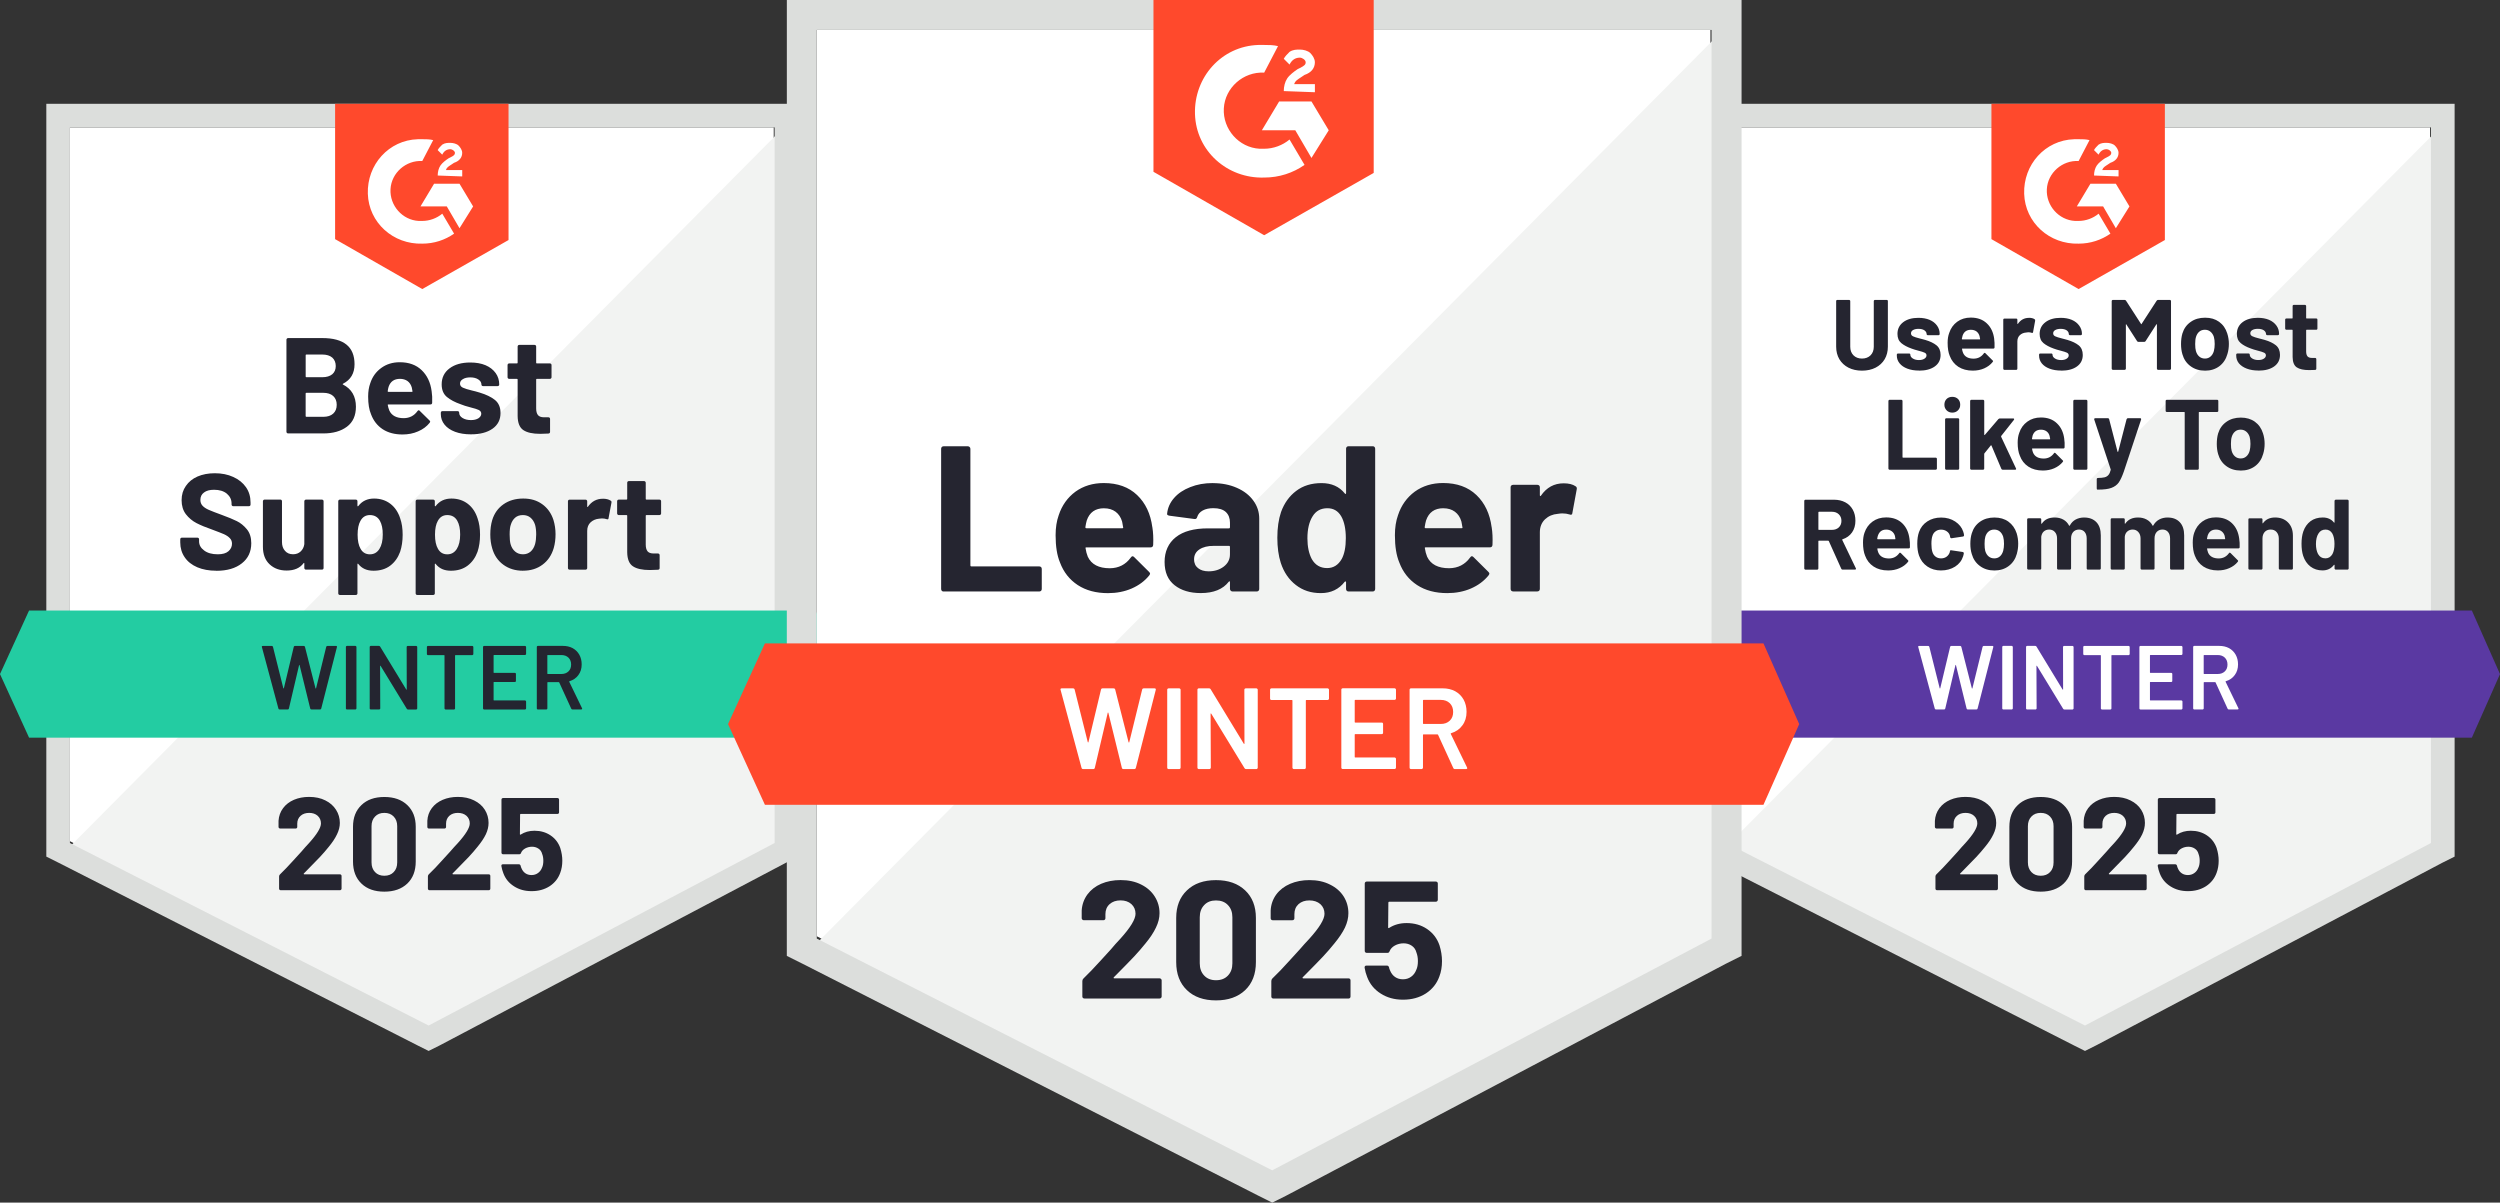
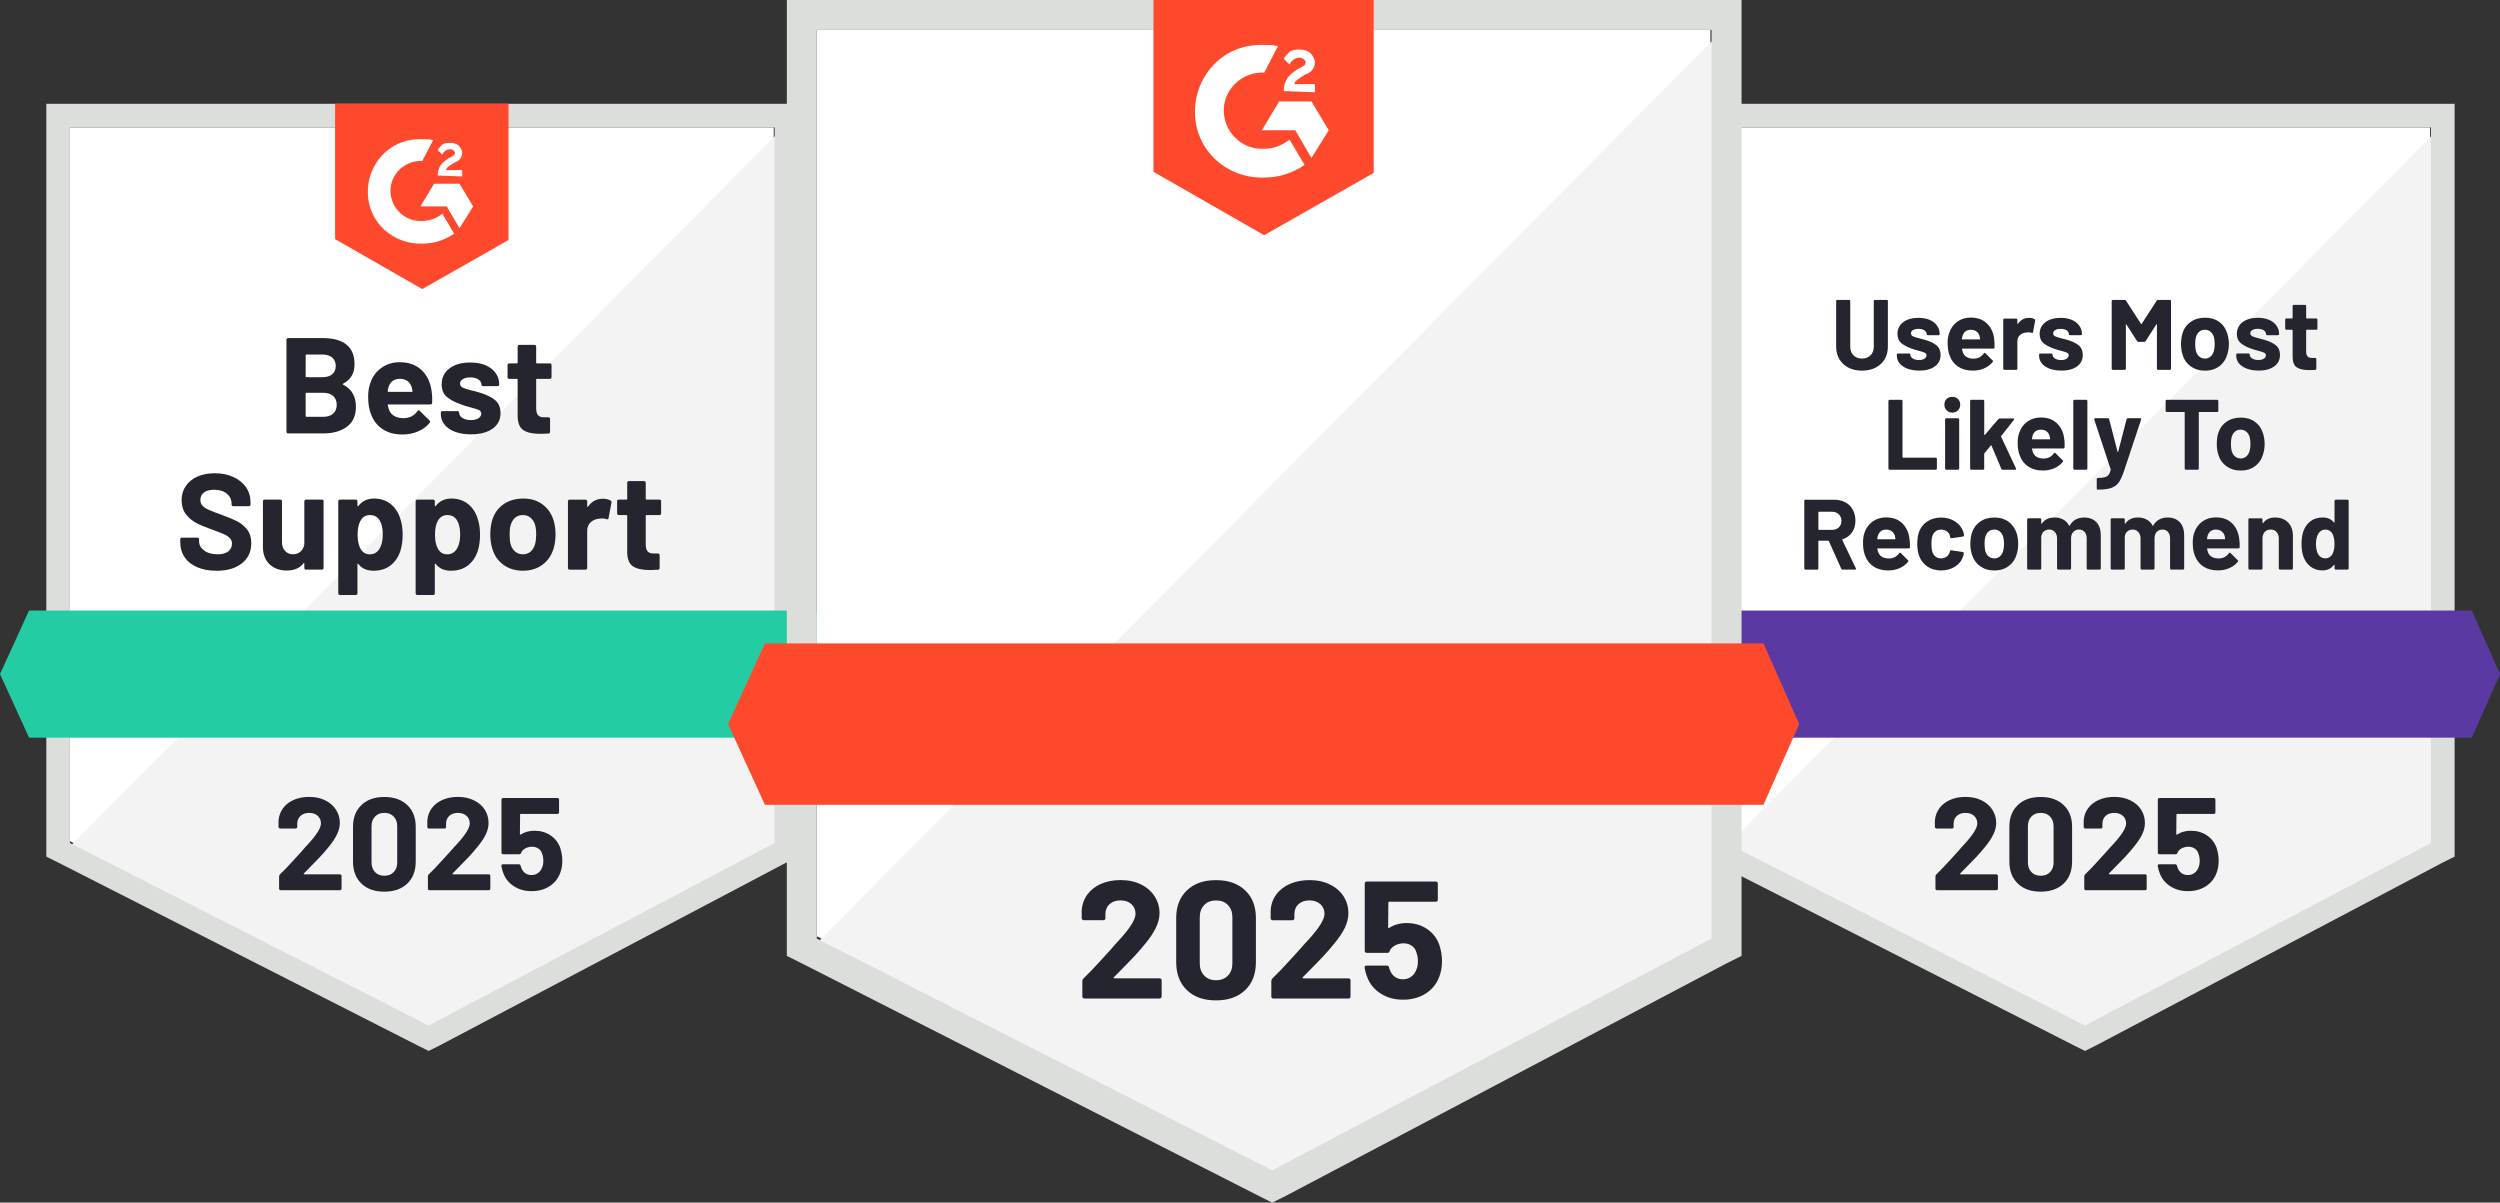
<svg xmlns="http://www.w3.org/2000/svg" id="Layer_2" viewBox="0 0 885.18 425.81">
  <rect x="0" y="0" width="885.18" height="425.81" fill="#333333" stroke="none" />
  <g id="Layer_1-2">
    <path d="m24.76,297.84l127.01,64.63,122.18-64.63V45.11H24.76v252.73Z" style="fill:#fff; stroke-width:0px;" />
    <path d="m276.52,46.07L22.19,302.34l131.83,65.27,122.51-62.7V46.07Z" style="fill:#f2f3f2; stroke-width:0px;" />
    <path d="m16.4,129.35v173.95l4.5,2.25,127.01,64.63,3.86,1.93,3.86-1.93,122.51-64.63,4.5-2.25V36.75H16.4v92.6Zm8.36,169.13V45.11h249.51v253.37l-122.51,64.63-127.01-64.63Z" style="fill:#dcdedc; stroke-width:0px;" />
    <path d="m149.52,49.29c1.29,0,2.57,0,3.86.32l-3.86,7.4c-5.79-.32-10.93,4.18-11.25,9.97-.32,5.79,4.18,10.93,9.97,11.25h1.29c2.57,0,5.14-.96,7.07-2.57l4.18,7.07c-3.22,2.25-7.07,3.54-11.25,3.54-10.29.32-18.97-7.4-19.29-17.68-.32-10.29,7.4-18.97,17.68-19.29,0,0,1.61,0,1.61,0Zm13.18,15.76l4.82,8.04-4.82,7.72-4.5-7.72h-9.32l4.82-8.04h9Zm-7.72-2.89c0-1.29.32-2.57.96-3.54s1.93-1.93,2.89-2.57l.64-.32c1.29-.64,1.61-.96,1.61-1.61s-.96-1.29-1.61-1.29c-1.29,0-2.25.64-2.89,1.93l-1.61-1.61c.32-.64.96-1.29,1.61-1.93.96-.64,1.93-.64,2.89-.64s2.25.32,2.89.96,1.29,1.61,1.29,2.57c0,1.61-.96,2.89-2.89,3.54l-.96.64c-.96.64-1.61.96-1.93,1.93h5.79v2.25s-8.68-.32-8.68-.32Zm-5.47,40.19l30.55-17.36v-48.23h-61.41v47.91s30.87,17.68,30.87,17.68Z" style="fill:#ff492c; stroke-width:0px;" />
    <path d="m288.74,216.17H10.29L0,238.67l10.29,22.51h278.45l9.97-22.51-9.97-22.51Z" style="fill:#23cca2; stroke-width:0px;" />
    <path d="m76.59,202.08c-2.57,0-4.81-.41-6.72-1.22-1.95-.84-3.44-2.01-4.47-3.54-1.05-1.52-1.58-3.29-1.58-5.31v-1.06c0-.17.05-.31.16-.42.13-.11.27-.16.42-.16h5.5c.15,0,.29.05.42.16.11.11.16.25.16.42v.71c0,1.29.6,2.37,1.8,3.25,1.18.9,2.79,1.35,4.82,1.35,1.69,0,2.96-.36,3.79-1.09s1.25-1.62,1.25-2.67c0-.79-.26-1.45-.77-1.96-.51-.54-1.21-1.01-2.09-1.41-.9-.39-2.3-.93-4.21-1.64-2.17-.75-4-1.51-5.5-2.28-1.48-.77-2.73-1.82-3.76-3.15-1.01-1.33-1.51-2.98-1.51-4.95s.5-3.61,1.51-5.05c.99-1.46,2.36-2.57,4.12-3.34,1.78-.77,3.83-1.16,6.14-1.16,2.44,0,4.62.44,6.53,1.32,1.91.86,3.41,2.07,4.5,3.63,1.07,1.54,1.61,3.35,1.61,5.43v.71c0,.17-.05.31-.16.42-.13.11-.27.16-.42.16h-5.53c-.17,0-.31-.05-.42-.16-.13-.11-.19-.25-.19-.42v-.39c0-1.35-.55-2.5-1.64-3.44-1.11-.94-2.64-1.41-4.57-1.41-1.52,0-2.7.32-3.54.96-.86.62-1.29,1.5-1.29,2.64,0,.81.25,1.49.74,2.03.51.56,1.25,1.05,2.22,1.48.99.43,2.51,1.02,4.57,1.77,2.29.84,4.08,1.58,5.37,2.22,1.31.64,2.49,1.6,3.54,2.86s1.58,2.92,1.58,4.95c0,3.02-1.11,5.4-3.34,7.14-2.21,1.76-5.22,2.64-9.04,2.64Zm31.16-24.6c0-.15.06-.29.19-.42.11-.11.24-.16.39-.16h5.66c.15,0,.29.05.42.16.11.13.16.27.16.42v23.63c0,.17-.05.31-.16.42-.13.11-.27.16-.42.16h-5.66c-.15,0-.28-.05-.39-.16-.13-.11-.19-.25-.19-.42v-1.64c0-.09-.03-.14-.1-.16-.06-.02-.13.02-.19.13-1.29,1.71-3.28,2.57-5.98,2.57-2.44,0-4.45-.73-6.01-2.19-1.59-1.48-2.38-3.56-2.38-6.24v-16.11c0-.15.06-.29.19-.42.11-.11.24-.16.39-.16h5.59c.17,0,.31.05.42.16.11.13.16.27.16.42v14.44c0,1.29.35,2.33,1.06,3.12.69.81,1.64,1.22,2.86,1.22,1.09,0,1.99-.33,2.7-1s1.14-1.52,1.29-2.57v-15.21Zm33.95,6.08c.58,1.63.87,3.56.87,5.79s-.3,4.24-.9,6.04c-.75,2.06-1.92,3.69-3.5,4.89s-3.56,1.8-5.92,1.8-4.12-.8-5.4-2.41c-.06-.09-.13-.12-.19-.1-.06.02-.1.09-.1.19v10.32c0,.17-.05.31-.16.42s-.25.16-.42.16h-5.63c-.17,0-.31-.05-.42-.16s-.16-.25-.16-.42v-32.6c0-.15.05-.29.16-.42.11-.11.25-.16.42-.16h5.63c.17,0,.31.05.42.16.11.13.16.27.16.42v1.58c0,.11.03.17.1.19s.13,0,.19-.06c1.35-1.78,3.22-2.67,5.59-2.67,2.23,0,4.16.62,5.79,1.86,1.61,1.24,2.77,2.97,3.47,5.18Zm-7.36,10.8c.79-1.24,1.19-2.95,1.19-5.11,0-2.01-.33-3.62-1-4.82-.75-1.37-1.94-2.06-3.57-2.06-1.48,0-2.59.69-3.34,2.06-.66,1.16-1,2.79-1,4.89s.35,3.82,1.06,5.02c.73,1.29,1.82,1.93,3.28,1.93s2.56-.63,3.38-1.9Zm34.76-10.8c.58,1.63.87,3.56.87,5.79,0,2.23-.3,4.24-.9,6.04-.75,2.06-1.92,3.69-3.5,4.89-1.59,1.2-3.56,1.8-5.92,1.8s-4.12-.8-5.4-2.41c-.06-.09-.13-.12-.19-.1-.06.02-.1.09-.1.19v10.32c0,.17-.05.31-.16.42s-.25.16-.42.16h-5.63c-.17,0-.31-.05-.42-.16s-.16-.25-.16-.42v-32.6c0-.15.05-.29.16-.42.11-.11.25-.16.42-.16h5.63c.17,0,.31.05.42.16.11.13.16.27.16.42v1.58c0,.11.03.17.1.19.06.02.13,0,.19-.06,1.35-1.78,3.22-2.67,5.59-2.67,2.23,0,4.16.62,5.79,1.86,1.61,1.24,2.77,2.97,3.47,5.18Zm-7.36,10.8c.79-1.24,1.19-2.95,1.19-5.11,0-2.01-.33-3.62-1-4.82-.75-1.37-1.94-2.06-3.57-2.06-1.48,0-2.59.69-3.34,2.06-.66,1.16-1,2.79-1,4.89,0,2.14.35,3.82,1.06,5.02.73,1.29,1.82,1.93,3.28,1.93s2.56-.63,3.38-1.9Zm23.44,7.72c-2.7,0-5.02-.71-6.95-2.12s-3.25-3.34-3.95-5.79c-.45-1.5-.68-3.14-.68-4.92,0-1.89.23-3.59.68-5.11.73-2.38,2.06-4.24,3.99-5.59,1.93-1.35,4.26-2.03,6.98-2.03s4.86.66,6.72,1.99c1.89,1.35,3.22,3.22,3.99,5.59.49,1.61.74,3.29.74,5.05s-.21,3.37-.64,4.89c-.73,2.51-2.05,4.47-3.95,5.88-1.91,1.44-4.21,2.15-6.91,2.15Zm0-5.82c1.05,0,1.95-.32,2.7-.96.73-.64,1.25-1.53,1.58-2.67.26-1.03.39-2.15.39-3.38,0-1.35-.13-2.49-.39-3.41-.34-1.09-.89-1.95-1.64-2.57-.73-.6-1.62-.9-2.67-.9-1.11,0-2.03.3-2.73.9-.73.62-1.25,1.48-1.58,2.57-.26.75-.39,1.89-.39,3.41s.11,2.58.32,3.38c.32,1.14.87,2.03,1.64,2.67.75.64,1.67.96,2.77.96Zm28.26-19.68c1.16,0,2.08.23,2.77.68.26.13.35.36.29.71l-1.03,5.5c-.02.39-.25.5-.68.35-.47-.17-1.03-.26-1.67-.26-.28,0-.63.03-1.06.1-1.16.11-2.14.54-2.96,1.29-.79.75-1.19,1.76-1.19,3.02v13.15c0,.17-.06.31-.19.42-.11.11-.24.16-.39.16h-5.66c-.15,0-.29-.05-.42-.16-.11-.11-.16-.25-.16-.42v-23.63c0-.15.05-.29.16-.42.13-.11.27-.16.42-.16h5.66c.15,0,.28.05.39.16.13.13.19.27.19.42v1.83c0,.09.03.15.1.19s.11.02.13-.06c1.33-1.91,3.1-2.86,5.31-2.86Zm20.64,5.21c0,.15-.05.28-.16.39-.11.13-.25.19-.42.19h-4.63c-.15,0-.23.08-.23.23v10.22c0,1.05.21,1.84.64,2.38.43.51,1.13.77,2.09.77h1.61c.15,0,.28.05.39.16.13.11.19.25.19.42v4.57c0,.36-.19.57-.58.61-1.35.06-2.32.1-2.89.1-2.68,0-4.67-.44-5.98-1.32-1.33-.88-2-2.54-2.03-4.98v-12.93c0-.15-.09-.23-.26-.23h-2.73c-.17,0-.31-.06-.42-.19-.11-.11-.16-.24-.16-.39v-4.31c0-.15.05-.29.16-.42.11-.11.25-.16.42-.16h2.73c.17,0,.26-.09.26-.26v-5.72c0-.15.05-.29.16-.42.11-.11.25-.16.42-.16h5.4c.15,0,.28.05.39.16.13.13.19.27.19.42v5.72c0,.17.08.26.23.26h4.63c.17,0,.31.05.42.16.11.13.16.27.16.42v4.31Zm-112.63-45.92c-.19.09-.19.18,0,.29,3.04,1.56,4.57,4.18,4.57,7.85,0,3.13-1.06,5.49-3.18,7.07-2.12,1.59-4.9,2.38-8.33,2.38h-12.51c-.15,0-.28-.05-.39-.16-.13-.11-.19-.25-.19-.42v-32.6c0-.15.06-.29.19-.42.11-.11.24-.16.39-.16h12.12c7.61,0,11.41,3.09,11.41,9.26,0,3.22-1.36,5.52-4.08,6.91Zm-12.99-10.35c-.15,0-.23.09-.23.26v7.52c0,.17.08.26.23.26h5.66c1.5,0,2.68-.35,3.54-1.06.81-.71,1.22-1.67,1.22-2.89s-.41-2.26-1.22-2.99c-.86-.73-2.04-1.09-3.54-1.09h-5.66Zm6.04,22.06c1.48,0,2.64-.38,3.47-1.13s1.25-1.79,1.25-3.12-.42-2.35-1.25-3.12c-.84-.75-2.01-1.13-3.54-1.13h-5.98c-.15,0-.23.09-.23.26v7.97c0,.17.08.26.23.26,0,0,6.04,0,6.04,0Zm38.33-9.07c.19,1.22.26,2.58.19,4.08-.02.41-.23.61-.61.61h-14.92c-.19,0-.26.08-.19.23.11.64.29,1.29.55,1.93.84,1.8,2.54,2.7,5.11,2.7,2.06-.02,3.68-.86,4.86-2.51.13-.19.28-.29.45-.29.09,0,.19.06.32.19l3.47,3.41c.17.17.26.32.26.45,0,.06-.06.19-.19.39-1.07,1.33-2.44,2.35-4.12,3.05-1.65.73-3.48,1.09-5.5,1.09-2.77,0-5.1-.62-7.01-1.86-1.91-1.26-3.28-3.02-4.12-5.27-.69-1.61-1.03-3.71-1.03-6.3,0-1.78.25-3.34.74-4.69.73-2.27,2.03-4.08,3.89-5.43,1.84-1.35,4.03-2.03,6.56-2.03,3.22,0,5.8.93,7.75,2.8s3.13,4.35,3.54,7.46Zm-11.22-4.37c-2.04,0-3.38.94-4.02,2.83-.13.43-.24.94-.32,1.54,0,.15.08.23.23.23h8.36c.19,0,.26-.08.19-.23-.17-.92-.26-1.37-.26-1.35-.28-.96-.78-1.71-1.51-2.25-.73-.51-1.62-.77-2.67-.77Zm25.18,19.65c-2.17,0-4.05-.3-5.66-.9-1.61-.6-2.85-1.45-3.73-2.54-.88-1.09-1.32-2.34-1.32-3.73v-.48c0-.15.05-.29.16-.42.11-.11.25-.16.42-.16h5.34c.17,0,.31.05.42.16.11.13.16.27.16.42v.03c0,.73.4,1.34,1.19,1.83s1.78.74,2.96.74c1.09,0,1.98-.21,2.67-.64.66-.45,1-.99,1-1.61,0-.58-.29-1.02-.87-1.32-.58-.28-1.52-.58-2.83-.9-1.52-.39-2.71-.76-3.57-1.13-2.06-.71-3.7-1.58-4.92-2.6-1.22-1.03-1.83-2.51-1.83-4.44,0-2.38.92-4.27,2.77-5.66,1.84-1.39,4.3-2.09,7.36-2.09,2.06,0,3.86.32,5.4.96,1.54.66,2.74,1.6,3.6,2.8.84,1.18,1.25,2.53,1.25,4.05,0,.15-.05.28-.16.39s-.25.16-.42.16h-5.14c-.17,0-.31-.05-.42-.16s-.16-.24-.16-.39c0-.71-.36-1.31-1.09-1.8s-1.68-.74-2.86-.74c-1.07,0-1.94.2-2.6.61-.69.39-1.03.91-1.03,1.58s.33,1.13,1,1.45,1.77.66,3.31,1.03c.34.09.74.18,1.19.29s.93.25,1.45.42c2.29.69,4.09,1.55,5.4,2.6,1.33,1.07,1.99,2.62,1.99,4.63,0,2.38-.94,4.23-2.83,5.56-1.89,1.33-4.42,1.99-7.59,1.99Zm28.49-20.22c0,.15-.05.28-.16.39-.11.13-.25.19-.42.19h-4.63c-.15,0-.23.08-.23.23v10.22c0,1.05.21,1.84.64,2.38.43.51,1.14.77,2.12.77h1.58c.15,0,.29.05.42.16.11.11.16.25.16.42v4.57c0,.36-.19.57-.58.61-1.35.06-2.32.1-2.89.1-2.68,0-4.67-.44-5.98-1.32-1.33-.88-2-2.54-2.03-4.98v-12.93c0-.15-.09-.23-.26-.23h-2.73c-.17,0-.31-.06-.42-.19-.11-.11-.16-.24-.16-.39v-4.31c0-.15.05-.29.16-.42.11-.11.25-.16.42-.16h2.73c.17,0,.26-.09.26-.26v-5.72c0-.15.05-.29.16-.42.11-.11.25-.16.42-.16h5.4c.15,0,.29.05.42.16.11.13.16.27.16.42v5.72c0,.17.08.26.23.26h4.63c.17,0,.31.05.42.16.11.13.16.27.16.42v4.31Z" style="fill:#252530; stroke-width:0px;" />
-     <path d="m99.03,251.21c-.24,0-.39-.11-.45-.32l-5.85-21.77-.03-.13c0-.19.12-.29.35-.29h3.15c.24,0,.39.11.45.32l3.67,14.66c.02.06.05.1.1.1s.08-.03.1-.1l3.5-14.66c.06-.21.2-.32.42-.32h3.09c.24,0,.39.11.45.32l3.73,14.69c.02.06.05.1.1.1s.08-.03.1-.1l3.6-14.69c.06-.21.21-.32.45-.32h2.99c.3,0,.42.14.35.42l-5.56,21.77c-.06.21-.21.32-.45.32h-2.99c-.24,0-.39-.11-.45-.32l-3.76-15.34c-.02-.06-.05-.11-.1-.13-.04,0-.08.04-.1.13l-3.6,15.34c-.06.21-.2.32-.42.32h-2.83Zm23.83,0c-.11,0-.2-.04-.29-.13-.06-.06-.1-.15-.1-.26v-21.74c0-.11.03-.19.1-.26.09-.09.18-.13.29-.13h2.96c.11,0,.19.04.26.13.09.06.13.15.13.26v21.74c0,.11-.04.19-.13.26-.06.09-.15.13-.26.13h-2.96Zm21.13-22.12c0-.11.03-.19.1-.26.09-.09.18-.13.29-.13h2.96c.11,0,.19.04.26.13.09.06.13.15.13.26v21.74c0,.11-.04.19-.13.26-.06.09-.15.13-.26.13h-2.86c-.21,0-.36-.09-.45-.26l-9.26-15.18c-.04-.06-.09-.1-.13-.1-.04.02-.06.08-.06.16l.06,14.98c0,.11-.04.19-.13.26-.06.09-.15.13-.26.13h-2.96c-.11,0-.2-.04-.29-.13-.06-.06-.1-.15-.1-.26v-21.74c0-.11.03-.19.1-.26.09-.09.18-.13.29-.13h2.86c.21,0,.36.09.45.26l9.23,15.18c.04.06.09.09.13.06.04,0,.06-.04.06-.13,0,0-.03-14.98-.03-14.98Zm23.22-.39c.11,0,.19.04.26.13.09.06.13.15.13.26v2.48c0,.11-.04.19-.13.26-.06.09-.15.13-.26.13h-5.92c-.11,0-.16.05-.16.16v18.71c0,.11-.03.19-.1.26-.09.09-.18.13-.29.13h-2.96c-.11,0-.19-.04-.26-.13-.09-.06-.13-.15-.13-.26v-18.71c0-.11-.05-.16-.16-.16h-5.69c-.11,0-.2-.04-.29-.13-.06-.06-.1-.15-.1-.26v-2.48c0-.11.03-.19.1-.26.09-.09.18-.13.29-.13h15.66Zm19.07,2.83c0,.11-.04.19-.13.26-.06.09-.15.13-.26.13h-10.96c-.11,0-.16.05-.16.16v6.01c0,.11.05.16.16.16h7.36c.11,0,.2.03.29.1.06.09.1.18.1.29v2.44c0,.11-.03.2-.1.29-.09.06-.18.1-.29.1h-7.36c-.11,0-.16.05-.16.16v6.21c0,.11.05.16.16.16h10.96c.11,0,.19.04.26.13.09.06.13.15.13.26v2.44c0,.11-.04.19-.13.26-.06.09-.15.13-.26.13h-14.47c-.11,0-.2-.04-.29-.13-.06-.06-.1-.15-.1-.26v-21.74c0-.11.03-.19.1-.26.09-.09.18-.13.29-.13h14.47c.11,0,.19.04.26.13.09.06.13.15.13.26v2.44h0Zm16.43,19.68c-.21,0-.36-.1-.45-.29l-4.24-9.26c-.04-.09-.11-.13-.19-.13h-3.86c-.11,0-.16.05-.16.16v9.13c0,.11-.04.19-.13.26-.06.09-.15.13-.26.13h-2.96c-.11,0-.2-.04-.29-.13-.06-.06-.1-.15-.1-.26v-21.74c0-.11.03-.19.1-.26.09-.09.18-.13.29-.13h8.84c1.31,0,2.47.27,3.47.8,1.01.56,1.79,1.33,2.35,2.32.56,1.01.84,2.15.84,3.44,0,1.48-.39,2.73-1.16,3.76-.75,1.05-1.8,1.78-3.15,2.19-.04,0-.08.02-.1.06-.02.04-.02.09,0,.13l4.53,9.36c.04.09.06.15.06.19,0,.17-.12.26-.35.26h-3.09Zm-8.75-19.29c-.11,0-.16.05-.16.16v6.4c0,.11.05.16.16.16h4.82c1.03,0,1.86-.31,2.51-.93.62-.6.93-1.4.93-2.41,0-1.01-.31-1.82-.93-2.44-.64-.62-1.48-.93-2.51-.93h-4.82Z" style="fill:#242530; stroke-width:0px;" />
    <path d="m107.59,309.28c-.06.06-.09.13-.06.19.04.06.11.1.19.1h12.64c.15,0,.28.05.39.16.13.11.19.24.19.39v4.53c0,.15-.06.28-.19.39-.11.11-.24.16-.39.16h-20.96c-.17,0-.31-.05-.42-.16-.11-.11-.16-.24-.16-.39v-4.31c0-.28.1-.51.29-.71,1.52-1.48,3.08-3.1,4.66-4.86,1.59-1.76,2.58-2.85,2.99-3.28.86-1.03,1.74-2.01,2.64-2.96,2.83-3.13,4.24-5.46,4.24-6.98,0-1.09-.39-1.99-1.16-2.7-.77-.69-1.78-1.03-3.02-1.03s-2.25.34-3.02,1.03c-.79.71-1.19,1.64-1.19,2.8v1.16c0,.15-.05.28-.16.39s-.24.16-.39.16h-5.5c-.15,0-.28-.05-.39-.16-.13-.11-.19-.24-.19-.39v-2.19c.11-1.67.64-3.16,1.61-4.47.96-1.29,2.24-2.27,3.83-2.96,1.61-.69,3.41-1.03,5.4-1.03,2.21,0,4.13.42,5.76,1.25,1.63.81,2.88,1.92,3.76,3.31.9,1.41,1.35,2.97,1.35,4.66,0,1.31-.33,2.65-1,4.02-.64,1.37-1.62,2.85-2.93,4.44-.96,1.2-2,2.4-3.12,3.6-1.11,1.18-2.78,2.88-4.98,5.11l-.71.71h0Zm28.49,6.43c-3.43,0-6.13-.95-8.1-2.86-1.99-1.91-2.99-4.51-2.99-7.81v-12.31c0-3.24,1-5.8,2.99-7.68,1.97-1.91,4.67-2.86,8.1-2.86s6.12.95,8.13,2.86c1.99,1.89,2.99,4.45,2.99,7.68v12.31c0,3.3-1,5.91-2.99,7.81-2.01,1.91-4.73,2.86-8.13,2.86Zm0-5.63c1.39,0,2.5-.43,3.31-1.29.84-.86,1.25-2,1.25-3.44v-12.83c0-1.41-.42-2.55-1.25-3.41-.81-.86-1.92-1.29-3.31-1.29s-2.47.43-3.28,1.29c-.84.86-1.25,1.99-1.25,3.41v12.83c0,1.44.42,2.58,1.25,3.44.81.86,1.91,1.29,3.28,1.29Zm24.18-.8c-.06.06-.08.13-.03.19.02.06.09.1.19.1h12.64c.15,0,.28.05.39.16.11.11.16.24.16.39v4.53c0,.15-.05.28-.16.39-.11.11-.24.16-.39.16h-21c-.15,0-.28-.05-.39-.16-.11-.11-.16-.24-.16-.39v-4.31c0-.28.09-.51.26-.71,1.54-1.48,3.1-3.1,4.66-4.86,1.59-1.76,2.58-2.85,2.99-3.28.88-1.03,1.77-2.01,2.67-2.96,2.83-3.13,4.24-5.46,4.24-6.98,0-1.09-.39-1.99-1.16-2.7-.79-.69-1.81-1.03-3.05-1.03s-2.25.34-3.02,1.03c-.77.71-1.16,1.64-1.16,2.8v1.16c0,.15-.05.28-.16.39s-.25.16-.42.16h-5.5c-.15,0-.28-.05-.39-.16s-.16-.24-.16-.39v-2.19c.09-1.67.61-3.16,1.58-4.47.96-1.29,2.25-2.27,3.86-2.96,1.61-.69,3.4-1.03,5.37-1.03,2.21,0,4.13.42,5.76,1.25,1.65.81,2.92,1.92,3.79,3.31.88,1.41,1.32,2.97,1.32,4.66,0,1.31-.32,2.65-.96,4.02-.66,1.37-1.65,2.85-2.96,4.44-.96,1.2-2,2.4-3.12,3.6-1.11,1.18-2.78,2.88-4.98,5.11l-.71.71h0Zm38.13-8.97c.47,1.52.71,3,.71,4.44,0,1.59-.25,3.02-.74,4.31-.71,1.97-1.96,3.55-3.76,4.73-1.82,1.16-3.94,1.74-6.37,1.74s-4.43-.57-6.21-1.7c-1.8-1.14-3.07-2.68-3.79-4.63-.32-.81-.56-1.67-.71-2.57v-.1c0-.34.18-.51.55-.51h5.66c.3,0,.5.17.61.51.02.19.06.35.13.48s.11.24.13.32c.32.81.79,1.44,1.41,1.86.62.43,1.35.64,2.19.64.88,0,1.64-.24,2.28-.71.64-.45,1.13-1.09,1.45-1.93.3-.62.45-1.44.45-2.44,0-.9-.14-1.7-.42-2.41-.21-.81-.64-1.44-1.29-1.86-.66-.45-1.43-.68-2.28-.68s-1.69.2-2.44.61c-.73.41-1.22.94-1.48,1.61-.09.3-.29.45-.61.45h-5.72c-.17,0-.31-.05-.42-.16-.11-.11-.16-.24-.16-.39v-18.81c0-.15.05-.28.16-.39s.25-.16.42-.16h19.26c.15,0,.28.05.39.16s.16.24.16.39v4.53c0,.15-.05.28-.16.39-.11.11-.24.16-.39.16h-13.02c-.15,0-.23.09-.23.26l-.06,6.88c0,.21.1.27.29.16,1.39-.9,3.01-1.35,4.86-1.35,2.17,0,4.06.55,5.69,1.64,1.65,1.11,2.81,2.63,3.47,4.53Z" style="fill:#252530; stroke-width:0px;" />
    <path d="m611.23,297.84l127.01,64.63,122.18-64.63V45.11h-249.19v252.73Z" style="fill:#fff; stroke-width:0px;" />
    <path d="m862.99,46.07l-254.34,256.27,131.83,65.27,122.51-62.7V46.07Z" style="fill:#f2f3f2; stroke-width:0px;" />
    <path d="m602.87,129.35v173.95l4.5,2.25,127.01,64.63,3.86,1.93,3.86-1.93,122.51-64.63,4.5-2.25V36.75h-266.23v92.6Zm8.36,169.13V45.11h249.51v253.37l-122.51,64.63-127.01-64.63Z" style="fill:#dcdedc; stroke-width:0px;" />
-     <path d="m735.98,49.29c1.29,0,2.57,0,3.86.32l-3.86,7.4c-5.79-.32-10.93,4.18-11.25,9.97-.32,5.79,4.18,10.93,9.97,11.25h1.29c2.57,0,5.14-.96,7.07-2.57l4.18,7.07c-3.22,2.25-7.07,3.54-11.25,3.54-10.29.32-18.97-7.4-19.29-17.68-.32-10.29,7.4-18.97,17.68-19.29,0,0,1.61,0,1.61,0Zm13.18,15.76l4.82,8.04-4.82,7.72-4.5-7.72h-9.32l4.82-8.04h9Zm-7.72-2.89c0-1.29.32-2.57.96-3.54s1.93-1.93,2.89-2.57l.64-.32c1.29-.64,1.61-.96,1.61-1.61s-.96-1.29-1.61-1.29c-1.29,0-2.25.64-2.89,1.93l-1.61-1.61c.32-.64.96-1.29,1.61-1.93.96-.64,1.93-.64,2.89-.64s2.25.32,2.89.96,1.29,1.61,1.29,2.57c0,1.61-.96,2.89-2.89,3.54l-.96.64c-.96.64-1.61.96-1.93,1.93h5.79v2.25s-8.68-.32-8.68-.32Zm-5.47,40.19l30.55-17.36v-48.23h-61.41v47.91s30.87,17.68,30.87,17.68Z" style="fill:#ff492c; stroke-width:0px;" />
    <path d="m875.21,216.17h-278.45l-10.29,22.51,10.29,22.51h278.45l9.97-22.51-9.97-22.51Z" style="fill:#5a39a2; stroke-width:0px;" />
    <path d="m652.42,201.7c-.21,0-.38-.11-.48-.32l-4.41-9.81c-.06-.09-.14-.13-.23-.13h-3.28c-.13,0-.19.06-.19.19v9.65c0,.11-.04.2-.13.29-.06.09-.16.13-.29.13h-4.15c-.11,0-.2-.04-.29-.13-.09-.09-.13-.18-.13-.29v-23.92c0-.11.04-.2.13-.29.09-.09.18-.13.29-.13h10.13c1.5,0,2.83.31,3.99.93,1.14.6,2.01,1.47,2.64,2.6s.93,2.44.93,3.92c0,1.61-.4,2.98-1.19,4.12-.81,1.16-1.94,1.97-3.38,2.44-.11.04-.14.12-.1.23l4.82,10.03c.04.09.06.15.06.19,0,.19-.13.29-.39.29,0,0-4.37,0-4.37,0Zm-8.39-20.48c-.13,0-.19.06-.19.19v6.04c0,.11.06.16.19.16h4.63c.99,0,1.79-.29,2.41-.87.62-.6.93-1.37.93-2.32s-.31-1.71-.93-2.32c-.62-.6-1.43-.9-2.41-.9h-4.63Zm32.06,9.52c.15.9.2,1.91.16,3.02-.02.28-.18.42-.48.42h-10.9c-.15,0-.2.05-.16.16.06.47.19.94.39,1.41.62,1.33,1.88,1.99,3.76,1.99,1.5-.02,2.69-.63,3.57-1.83.09-.15.19-.23.32-.23.06,0,.15.04.26.13l2.54,2.54c.11.11.16.2.16.29,0,.06-.04.16-.13.29-.77.96-1.78,1.71-3.02,2.25-1.22.54-2.56.8-4.02.8-2.04,0-3.75-.46-5.14-1.38-1.41-.92-2.42-2.21-3.02-3.86-.49-1.18-.74-2.72-.74-4.63,0-1.31.17-2.45.51-3.44.56-1.67,1.51-3,2.86-3.99s2.96-1.48,4.82-1.48c2.36,0,4.26.69,5.69,2.06,1.41,1.35,2.27,3.17,2.57,5.47Zm-8.23-3.22c-1.48,0-2.45.7-2.93,2.09-.11.3-.19.68-.26,1.13,0,.13.06.19.19.19h6.11c.13,0,.17-.06.13-.19-.11-.69-.16-1.02-.16-1-.21-.71-.59-1.25-1.13-1.64-.54-.39-1.19-.58-1.96-.58Zm19.45,14.47c-1.89,0-3.52-.47-4.89-1.41-1.39-.94-2.38-2.24-2.96-3.89-.41-1.18-.61-2.57-.61-4.18,0-1.59.2-2.96.61-4.12.56-1.59,1.53-2.84,2.93-3.76,1.39-.92,3.03-1.38,4.92-1.38s3.55.47,4.98,1.41c1.41.94,2.36,2.13,2.83,3.57.19.56.29.99.29,1.29v.06c0,.21-.12.34-.35.39l-4.08.61h-.06c-.21,0-.35-.12-.42-.35l-.1-.58c-.17-.62-.54-1.13-1.09-1.51-.58-.41-1.25-.61-2.03-.61-.75,0-1.38.19-1.9.58-.54.36-.91.88-1.13,1.54-.26.71-.39,1.67-.39,2.89s.12,2.19.35,2.89c.21.71.59,1.26,1.13,1.67s1.18.61,1.93.61,1.37-.19,1.93-.58c.56-.41.94-.94,1.16-1.61.02-.06.03-.14.03-.23.02-.02.03-.05.03-.1.02-.3.18-.42.48-.35l4.08.61c.24.06.35.2.35.42,0,.17-.08.53-.23,1.06-.49,1.56-1.45,2.8-2.86,3.7-1.44.9-3.09,1.35-4.95,1.35Zm18.81,0c-1.97,0-3.67-.53-5.08-1.58-1.41-1.03-2.38-2.44-2.89-4.24-.34-1.09-.51-2.29-.51-3.6,0-1.39.17-2.64.51-3.73.54-1.76,1.51-3.13,2.93-4.12,1.41-.99,3.11-1.48,5.08-1.48,1.95,0,3.6.48,4.95,1.45,1.37.99,2.35,2.36,2.93,4.12.36,1.18.55,2.41.55,3.7s-.16,2.45-.48,3.57c-.51,1.84-1.48,3.29-2.89,4.34-1.39,1.05-3.09,1.58-5.08,1.58Zm0-4.28c.79,0,1.46-.24,1.99-.71.54-.47.92-1.13,1.16-1.96.19-.75.29-1.58.29-2.48,0-.99-.1-1.82-.29-2.51-.26-.79-.65-1.41-1.19-1.86s-1.2-.68-1.99-.68-1.46.23-1.99.68c-.54.45-.92,1.07-1.16,1.86-.17.58-.26,1.41-.26,2.51s.08,1.9.23,2.48c.24.84.63,1.49,1.19,1.96s1.23.71,2.03.71Zm31.83-14.47c1.84,0,3.29.56,4.34,1.67,1.03,1.09,1.54,2.65,1.54,4.66v11.7c0,.11-.04.2-.13.29-.09.09-.18.13-.29.13h-4.15c-.13,0-.23-.04-.29-.13-.09-.09-.13-.18-.13-.29v-10.61c0-.96-.25-1.74-.74-2.32-.49-.56-1.16-.84-1.99-.84s-1.49.28-2.03.84c-.51.58-.77,1.34-.77,2.28v10.64c0,.11-.04.2-.13.29-.06.09-.16.13-.29.13h-4.12c-.11,0-.2-.04-.29-.13-.09-.09-.13-.18-.13-.29v-10.61c0-.94-.26-1.7-.77-2.28s-1.19-.87-2.03-.87c-.75,0-1.38.23-1.9.68-.49.45-.79,1.07-.9,1.86v11.22c0,.11-.03.2-.1.29-.09.09-.19.13-.32.13h-4.12c-.13,0-.24-.04-.32-.13s-.13-.18-.13-.29v-17.33c0-.13.04-.24.13-.32.09-.06.19-.1.32-.1h4.12c.13,0,.24.03.32.1.06.09.1.19.1.32v1.38c0,.06.03.11.1.13.04.02.09,0,.13-.06.96-1.44,2.47-2.15,4.5-2.15,1.18,0,2.21.25,3.09.74s1.55,1.2,2.03,2.12c.06.13.15.13.26,0,.51-.96,1.21-1.68,2.09-2.15.9-.47,1.9-.71,2.99-.71Zm29.55,0c1.84,0,3.28.56,4.31,1.67,1.03,1.09,1.54,2.65,1.54,4.66v11.7c0,.11-.03.2-.1.29-.09.09-.19.13-.32.13h-4.12c-.13,0-.24-.04-.32-.13s-.13-.18-.13-.29v-10.61c0-.96-.25-1.74-.74-2.32-.49-.56-1.15-.84-1.96-.84s-1.51.28-2.03.84c-.51.58-.77,1.34-.77,2.28v10.64c0,.11-.04.2-.13.29-.09.09-.19.13-.32.13h-4.08c-.13,0-.23-.04-.29-.13-.09-.09-.13-.18-.13-.29v-10.61c0-.94-.27-1.7-.8-2.28-.51-.58-1.18-.87-1.99-.87-.75,0-1.38.23-1.9.68s-.81,1.07-.9,1.86v11.22c0,.11-.04.2-.13.29-.09.09-.18.13-.29.13h-4.15c-.13,0-.23-.04-.29-.13-.09-.09-.13-.18-.13-.29v-17.33c0-.13.04-.24.13-.32.06-.06.16-.1.29-.1h4.15c.11,0,.2.03.29.1.09.09.13.19.13.32v1.38c0,.06.02.11.06.13.04.02.09,0,.13-.06.99-1.44,2.49-2.15,4.5-2.15,1.18,0,2.21.25,3.09.74.9.49,1.59,1.2,2.06,2.12.06.13.14.13.23,0,.54-.96,1.24-1.68,2.12-2.15s1.88-.71,2.99-.71Zm25.34,7.49c.15.9.2,1.91.16,3.02-.02.28-.17.42-.45.42h-10.93c-.15,0-.2.05-.16.16.09.47.21.94.39,1.41.62,1.33,1.88,1.99,3.76,1.99,1.5-.02,2.69-.63,3.57-1.83.09-.15.19-.23.32-.23.06,0,.15.04.26.13l2.54,2.54c.11.11.16.2.16.29,0,.06-.04.16-.13.29-.77.96-1.78,1.71-3.02,2.25-1.22.54-2.56.8-4.02.8-2.01,0-3.73-.46-5.14-1.38-1.39-.92-2.4-2.21-3.02-3.86-.49-1.18-.74-2.72-.74-4.63,0-1.31.17-2.45.51-3.44.56-1.67,1.51-3,2.86-3.99,1.35-.99,2.96-1.48,4.82-1.48,2.36,0,4.26.69,5.69,2.06,1.41,1.35,2.27,3.17,2.57,5.47Zm-8.23-3.22c-1.48,0-2.45.7-2.93,2.09-.09.3-.17.68-.26,1.13,0,.13.06.19.19.19h6.11c.15,0,.19-.06.13-.19-.11-.69-.16-1.02-.16-1-.21-.71-.59-1.25-1.13-1.64-.51-.39-1.17-.58-1.96-.58Zm20.93-4.28c1.89,0,3.41.58,4.57,1.74,1.16,1.16,1.74,2.72,1.74,4.69v11.61c0,.11-.04.2-.13.29-.09.09-.18.13-.29.13h-4.15c-.11,0-.2-.04-.29-.13-.09-.09-.13-.18-.13-.29v-10.58c0-.94-.27-1.71-.8-2.32-.51-.58-1.21-.87-2.09-.87s-1.59.29-2.12.87c-.51.6-.77,1.37-.77,2.32v10.58c0,.11-.04.2-.13.29-.09.09-.19.13-.32.13h-4.12c-.13,0-.24-.04-.32-.13-.06-.09-.1-.18-.1-.29v-17.33c0-.13.03-.24.1-.32.09-.06.19-.1.32-.1h4.12c.13,0,.24.03.32.1.09.09.13.19.13.32v1.22c0,.09.02.14.06.16.04.02.08.01.1-.03.96-1.37,2.4-2.06,4.31-2.06Zm21.06-5.88c0-.11.04-.2.13-.29.09-.09.18-.13.29-.13h4.15c.11,0,.2.04.29.13.09.09.13.18.13.29v23.92c0,.11-.04.2-.13.29s-.18.13-.29.13h-4.15c-.11,0-.2-.04-.29-.13-.09-.09-.13-.18-.13-.29v-1.16c0-.09-.02-.13-.06-.13-.06-.02-.12-.01-.16.03-.99,1.31-2.34,1.96-4.05,1.96-1.65,0-3.08-.46-4.28-1.38-1.18-.92-2.04-2.19-2.57-3.79-.39-1.22-.58-2.65-.58-4.28s.21-3.13.64-4.37c.54-1.52,1.38-2.72,2.54-3.6,1.18-.88,2.63-1.32,4.34-1.32,1.69,0,3.01.59,3.95,1.77.04.06.1.09.16.06.04-.02.06-.06.06-.13,0,0,0-7.59,0-7.59Zm-.74,18.81c.47-.86.71-2.05.71-3.57s-.26-2.8-.77-3.7c-.56-.92-1.35-1.38-2.38-1.38-1.11,0-1.95.46-2.51,1.38-.6.92-.9,2.17-.9,3.73,0,1.41.25,2.59.74,3.54.6,1.03,1.48,1.54,2.64,1.54,1.05,0,1.88-.51,2.48-1.54Zm-156.81-29.84c-.11,0-.2-.04-.29-.13-.09-.09-.13-.18-.13-.29v-23.92c0-.11.04-.2.13-.29.09-.09.18-.13.29-.13h4.15c.13,0,.23.04.29.13.09.09.13.18.13.29v19.87c0,.13.06.19.19.19h11.54c.13,0,.24.04.32.13.09.09.13.18.13.29v3.44c0,.11-.04.2-.13.29-.09.09-.19.13-.32.13,0,0-16.3,0-16.3,0Zm22.19-20.22c-.79,0-1.46-.27-1.99-.8s-.8-1.2-.8-1.99c0-.84.26-1.51.77-2.03.51-.51,1.19-.77,2.03-.77s1.49.26,2.03.77c.51.51.77,1.19.77,2.03s-.27,1.46-.8,1.99-1.2.8-1.99.8Zm-2.12,20.22c-.13,0-.23-.04-.29-.13-.09-.09-.13-.18-.13-.29v-17.36c0-.13.04-.24.13-.32.06-.09.16-.13.29-.13h4.15c.11,0,.2.04.29.13s.13.19.13.32v17.36c0,.11-.04.2-.13.29s-.18.13-.29.13h-4.15Zm8.87,0c-.11,0-.2-.04-.29-.13-.09-.09-.13-.18-.13-.29v-23.92c0-.11.04-.2.13-.29.09-.09.18-.13.29-.13h4.15c.11,0,.2.04.29.13.09.09.13.18.13.29v11.93c0,.06.02.11.06.13.04,0,.1-.02.16-.06l4.79-5.59c.17-.15.35-.23.55-.23h4.69c.24,0,.35.08.35.23,0,.09-.03.18-.1.29l-4.5,5.69c-.04.11-.05.19-.03.26l5.27,11.22c.04.09.06.15.06.19,0,.19-.13.29-.39.29h-4.34c-.24,0-.41-.11-.51-.32l-3.5-8.26s-.06-.08-.13-.1c-.04-.02-.08,0-.1.06l-2.28,2.83c-.04.09-.06.15-.06.19v5.18c0,.11-.04.2-.13.29-.09.09-.18.13-.29.13,0,0-4.15,0-4.15,0Zm32.89-10.96c.15.9.19,1.91.13,3.02-.02.28-.17.42-.45.42h-10.93c-.13,0-.17.05-.13.16.06.47.19.94.39,1.41.62,1.33,1.88,1.99,3.76,1.99,1.5-.02,2.69-.63,3.57-1.83.09-.15.19-.23.32-.23.06,0,.14.04.23.13l2.54,2.54c.13.11.19.2.19.29,0,.06-.04.16-.13.29-.79.96-1.8,1.71-3.02,2.25-1.22.54-2.56.8-4.02.8-2.04,0-3.75-.46-5.14-1.38-1.41-.92-2.42-2.21-3.02-3.86-.51-1.18-.77-2.72-.77-4.63,0-1.31.18-2.45.55-3.44.54-1.67,1.49-3,2.86-3.99,1.35-.99,2.96-1.48,4.82-1.48,2.36,0,4.24.69,5.66,2.06,1.44,1.35,2.3,3.17,2.6,5.47Zm-8.23-3.22c-1.5,0-2.49.7-2.96,2.09-.09.3-.16.68-.23,1.13,0,.13.05.19.16.19h6.14c.13,0,.17-.06.13-.19-.13-.69-.19-1.02-.19-1-.19-.71-.56-1.25-1.09-1.64-.54-.39-1.19-.58-1.96-.58Zm11.86,14.18c-.11,0-.2-.04-.29-.13-.09-.09-.13-.18-.13-.29v-23.92c0-.11.04-.2.13-.29.09-.09.18-.13.29-.13h4.15c.13,0,.23.04.29.13.09.09.13.18.13.29v23.92c0,.11-.04.2-.13.29-.06.09-.16.13-.29.13h-4.15Zm8.1,7.04c-.06,0-.12-.04-.16-.13-.04-.09-.06-.18-.06-.29v-3.28c0-.11.03-.2.1-.29.09-.09.19-.13.32-.13.99-.02,1.77-.1,2.35-.23.58-.15,1.04-.43,1.38-.84.34-.39.61-.98.8-1.77.02-.04.02-.11,0-.19l-5.82-17.62s-.03-.11-.03-.19c0-.21.13-.32.39-.32h4.44c.26,0,.42.13.48.39l2.96,11.45c.04.06.09.1.13.1s.08-.03.1-.1l2.96-11.45c.09-.26.26-.39.51-.39h4.31c.15,0,.25.04.29.13.06.09.08.21.03.39l-6.11,18.39c-.6,1.71-1.2,3-1.8,3.86-.62.86-1.49,1.49-2.6,1.9-1.09.41-2.66.61-4.69.61h-.26,0Zm42.41-31.8c.13,0,.24.04.32.13.06.09.1.18.1.29v3.47c0,.13-.03.23-.1.29-.09.09-.19.13-.32.13h-6.33c-.11,0-.16.06-.16.19v19.84c0,.11-.04.2-.13.29-.09.09-.18.13-.29.13h-4.15c-.13,0-.23-.04-.29-.13-.09-.09-.13-.18-.13-.29v-19.84c0-.13-.06-.19-.19-.19h-6.14c-.13,0-.24-.04-.32-.13-.06-.06-.1-.16-.1-.29v-3.47c0-.11.03-.2.1-.29.09-.09.19-.13.32-.13,0,0,17.81,0,17.81,0Zm8.36,25.05c-1.99,0-3.7-.53-5.11-1.58-1.41-1.03-2.38-2.44-2.89-4.24-.32-1.09-.48-2.29-.48-3.6,0-1.39.16-2.64.48-3.73.54-1.76,1.52-3.13,2.96-4.12,1.39-.99,3.09-1.48,5.08-1.48,1.93,0,3.58.48,4.95,1.45,1.37.99,2.34,2.36,2.89,4.12.39,1.18.58,2.41.58,3.7s-.17,2.45-.51,3.57c-.51,1.84-1.47,3.29-2.86,4.34-1.41,1.05-3.11,1.58-5.08,1.58Zm0-4.28c.77,0,1.43-.24,1.96-.71.56-.47.95-1.13,1.19-1.96.19-.75.29-1.58.29-2.48,0-.99-.1-1.82-.29-2.51-.26-.79-.66-1.41-1.22-1.86-.54-.45-1.19-.68-1.96-.68-.81,0-1.48.23-1.99.68-.54.45-.92,1.07-1.16,1.86-.19.58-.29,1.41-.29,2.51s.09,1.9.26,2.48c.24.84.63,1.49,1.19,1.96.54.47,1.21.71,2.03.71Zm-134.11-31.09c-1.8,0-3.4-.35-4.79-1.06-1.37-.71-2.44-1.7-3.22-2.99-.75-1.29-1.13-2.77-1.13-4.44v-16.14c0-.11.03-.2.1-.29.09-.09.19-.13.32-.13h4.12c.13,0,.24.04.32.13.09.09.13.18.13.29v16.17c0,1.24.38,2.25,1.13,3.02.77.77,1.78,1.16,3.02,1.16s2.28-.39,3.05-1.16c.75-.77,1.13-1.78,1.13-3.02v-16.17c0-.11.04-.2.13-.29s.18-.13.29-.13h4.15c.13,0,.24.04.32.13.06.09.1.18.1.29v16.14c0,1.67-.38,3.15-1.13,4.44-.77,1.29-1.84,2.28-3.22,2.99-1.39.71-3,1.06-4.82,1.06Zm20.22-.03c-1.59,0-2.97-.23-4.15-.68s-2.09-1.07-2.73-1.86c-.66-.81-1-1.73-1-2.73v-.35c0-.13.04-.24.13-.32.09-.06.19-.1.32-.1h3.92c.11,0,.2.03.29.1.09.09.13.19.13.32v.03c0,.51.29.95.87,1.32.58.36,1.3.55,2.15.55s1.47-.16,1.96-.48c.49-.32.74-.71.74-1.16s-.21-.75-.64-.96c-.43-.21-1.13-.44-2.09-.68-1.09-.28-1.96-.55-2.6-.8-1.5-.54-2.7-1.18-3.6-1.93-.9-.75-1.35-1.83-1.35-3.25,0-1.74.68-3.12,2.03-4.15s3.15-1.54,5.4-1.54c1.5,0,2.82.24,3.95.71,1.14.49,2.01,1.18,2.64,2.06.62.86.93,1.84.93,2.96,0,.13-.04.23-.13.29-.06.09-.16.13-.29.13h-3.79c-.11,0-.2-.04-.29-.13-.09-.06-.13-.16-.13-.29,0-.51-.27-.95-.8-1.32-.51-.34-1.21-.51-2.09-.51-.77,0-1.4.14-1.9.42-.49.28-.74.66-.74,1.16s.24.83.71,1.06c.49.24,1.3.49,2.41.77.28.06.58.14.9.23l1.06.29c1.67.49,2.99,1.13,3.95,1.9.96.79,1.45,1.93,1.45,3.41,0,1.74-.69,3.1-2.06,4.08-1.39.99-3.25,1.48-5.56,1.48Zm26.59-11.22c.13.9.17,1.91.13,3.02-.02.28-.17.42-.45.42h-10.93c-.15,0-.19.05-.13.16.06.47.19.94.39,1.41.6,1.33,1.84,1.99,3.73,1.99,1.52-.02,2.71-.63,3.57-1.83.11-.15.21-.23.32-.23.09,0,.17.04.26.13l2.54,2.54c.13.11.19.2.19.29,0,.06-.05.16-.16.29-.77.96-1.77,1.71-2.99,2.25-1.22.54-2.57.8-4.05.8-2.01,0-3.73-.46-5.14-1.38-1.39-.92-2.4-2.21-3.02-3.86-.49-1.18-.74-2.72-.74-4.63,0-1.31.18-2.45.55-3.44.54-1.67,1.48-3,2.83-3.99,1.35-.99,2.96-1.48,4.82-1.48,2.36,0,4.26.69,5.69,2.06,1.44,1.35,2.3,3.17,2.6,5.47Zm-8.26-3.22c-1.48,0-2.45.7-2.93,2.09-.09.3-.17.68-.26,1.13,0,.13.06.19.19.19h6.11c.15,0,.2-.06.16-.19-.13-.69-.19-1.02-.19-1-.21-.71-.58-1.25-1.09-1.64-.54-.39-1.2-.58-1.99-.58Zm20.55-4.24c.84,0,1.5.16,1.99.48.19.11.27.29.23.55l-.74,4.02c-.02.28-.19.36-.51.26-.34-.13-.75-.19-1.22-.19-.19,0-.45.03-.77.1-.86.06-1.59.38-2.19.93-.58.56-.87,1.3-.87,2.22v9.65c0,.11-.04.2-.13.29-.09.09-.18.13-.29.13h-4.15c-.11,0-.2-.04-.29-.13-.09-.09-.13-.18-.13-.29v-17.33c0-.13.04-.24.13-.32.09-.06.18-.1.29-.1h4.15c.11,0,.2.03.29.1.09.09.13.19.13.32v1.35c0,.06.02.11.06.13s.09.01.13-.03c.96-1.41,2.26-2.12,3.89-2.12Zm11.45,18.68c-1.59,0-2.97-.23-4.15-.68s-2.09-1.07-2.73-1.86c-.64-.81-.96-1.73-.96-2.73v-.35c0-.13.04-.24.13-.32.06-.06.16-.1.29-.1h3.92c.11,0,.2.03.29.1.09.09.13.19.13.32v.03c0,.51.29.95.87,1.32s1.31.55,2.19.55c.79,0,1.44-.16,1.93-.48s.74-.71.74-1.16-.2-.75-.61-.96c-.43-.21-1.13-.44-2.09-.68-1.11-.28-1.99-.55-2.64-.8-1.5-.54-2.7-1.18-3.6-1.93-.9-.75-1.35-1.83-1.35-3.25,0-1.74.69-3.12,2.06-4.15,1.35-1.03,3.14-1.54,5.37-1.54,1.52,0,2.84.24,3.95.71,1.14.49,2.01,1.18,2.64,2.06.64.86.96,1.84.96,2.96,0,.13-.04.23-.13.29-.09.09-.19.13-.32.13h-3.76c-.13,0-.24-.04-.32-.13-.09-.06-.13-.16-.13-.29,0-.51-.26-.95-.77-1.32-.54-.34-1.24-.51-2.12-.51-.77,0-1.4.14-1.9.42s-.74.66-.74,1.16.24.83.71,1.06c.49.24,1.31.49,2.44.77.26.06.55.14.87.23.34.09.7.18,1.06.29,1.67.49,2.99,1.13,3.95,1.9.96.79,1.45,1.93,1.45,3.41,0,1.74-.69,3.1-2.06,4.08-1.37.99-3.23,1.48-5.56,1.48Zm33.79-24.73c.13-.19.3-.29.51-.29h4.15c.11,0,.2.04.29.13.09.09.13.18.13.29v23.92c0,.11-.04.2-.13.29-.09.09-.18.13-.29.13h-4.15c-.13,0-.23-.04-.29-.13-.09-.09-.13-.18-.13-.29v-15.59c0-.11-.03-.16-.1-.16-.04,0-.09.04-.13.13l-3.76,5.85c-.11.19-.27.29-.48.29h-2.09c-.21,0-.38-.1-.48-.29l-3.76-5.85c-.04-.09-.09-.12-.13-.1-.04,0-.06.05-.06.16v15.56c0,.11-.04.2-.13.29-.09.09-.19.13-.32.13h-4.12c-.13,0-.24-.04-.32-.13s-.13-.18-.13-.29v-23.92c0-.11.04-.2.13-.29.09-.09.19-.13.32-.13h4.12c.21,0,.39.1.51.29l5.31,8.23c.06.15.13.15.19,0,0,0,5.34-8.23,5.34-8.23Zm17.11,24.76c-1.99,0-3.7-.53-5.11-1.58-1.41-1.03-2.38-2.44-2.89-4.24-.32-1.09-.48-2.29-.48-3.6,0-1.39.16-2.64.48-3.73.54-1.76,1.52-3.13,2.96-4.12,1.39-.99,3.09-1.48,5.08-1.48s3.58.48,4.95,1.45c1.37.99,2.34,2.36,2.89,4.12.39,1.18.58,2.41.58,3.7s-.17,2.45-.51,3.57c-.51,1.84-1.47,3.29-2.86,4.34-1.41,1.05-3.11,1.58-5.08,1.58Zm0-4.28c.77,0,1.43-.24,1.96-.71.56-.47.95-1.13,1.19-1.96.19-.75.29-1.58.29-2.48,0-.99-.1-1.82-.29-2.51-.26-.79-.66-1.41-1.22-1.86-.54-.45-1.19-.68-1.96-.68-.81,0-1.48.23-1.99.68-.54.45-.92,1.07-1.16,1.86-.19.58-.29,1.41-.29,2.51,0,1.07.09,1.9.26,2.48.24.84.63,1.49,1.19,1.96.54.47,1.21.71,2.03.71Zm18.91,4.24c-1.56,0-2.94-.23-4.12-.68s-2.1-1.07-2.77-1.86c-.64-.81-.96-1.73-.96-2.73v-.35c0-.13.04-.24.13-.32.09-.06.18-.1.29-.1h3.92c.13,0,.24.03.32.1.09.09.13.19.13.32v.03c0,.51.29.95.87,1.32.58.36,1.3.55,2.15.55s1.47-.16,1.96-.48c.49-.32.74-.71.74-1.16s-.21-.75-.64-.96-1.13-.44-2.09-.68c-1.11-.28-1.98-.55-2.6-.8-1.52-.54-2.72-1.18-3.6-1.93-.9-.75-1.35-1.83-1.35-3.25,0-1.74.68-3.12,2.03-4.15s3.15-1.54,5.4-1.54c1.5,0,2.82.24,3.95.71,1.14.49,2.01,1.18,2.64,2.06.62.86.93,1.84.93,2.96,0,.13-.04.23-.13.29-.09.09-.18.13-.29.13h-3.79c-.11,0-.2-.04-.29-.13-.09-.06-.13-.16-.13-.29,0-.51-.27-.95-.8-1.32-.54-.34-1.23-.51-2.09-.51-.79,0-1.44.14-1.93.42-.49.28-.74.66-.74,1.16s.25.83.74,1.06c.47.24,1.28.49,2.41.77l.9.23,1.06.29c1.67.49,2.99,1.13,3.95,1.9.96.79,1.45,1.93,1.45,3.41,0,1.74-.69,3.1-2.06,4.08-1.39.99-3.26,1.48-5.59,1.48Zm20.9-14.86c0,.11-.03.2-.1.29-.09.09-.19.13-.32.13h-3.38c-.13,0-.19.05-.19.16v7.52c0,.77.16,1.35.48,1.74.32.36.84.55,1.54.55h1.16c.13,0,.23.04.29.13.09.09.13.18.13.29v3.38c0,.26-.14.41-.42.45-.99.04-1.69.06-2.12.06-1.95,0-3.41-.32-4.37-.96-.96-.64-1.46-1.86-1.48-3.67v-9.49c0-.11-.06-.16-.19-.16h-2.03c-.11,0-.2-.04-.29-.13-.09-.09-.13-.18-.13-.29v-3.15c0-.13.04-.24.13-.32.09-.06.18-.1.29-.1h2.03c.13,0,.19-.06.19-.19v-4.21c0-.11.03-.2.1-.29.09-.09.19-.13.32-.13h3.95c.11,0,.2.04.29.13.09.09.13.18.13.29v4.21c0,.13.06.19.19.19h3.38c.13,0,.24.03.32.1.06.09.1.19.1.32v3.15Z" style="fill:#252530; stroke-width:0px;" />
-     <path d="m685.5,251.21c-.24,0-.39-.11-.45-.32l-5.85-21.77-.03-.13c0-.19.12-.29.35-.29h3.15c.24,0,.39.11.45.32l3.67,14.66c.02.06.05.1.1.1s.08-.03.1-.1l3.5-14.66c.06-.21.2-.32.42-.32h3.09c.24,0,.39.11.45.32l3.73,14.69c.02.06.05.1.1.1s.08-.03.1-.1l3.6-14.69c.06-.21.21-.32.45-.32h2.99c.3,0,.42.14.35.42l-5.56,21.77c-.06.21-.21.32-.45.32h-2.99c-.24,0-.39-.11-.45-.32l-3.76-15.34c-.02-.06-.05-.11-.1-.13-.04,0-.08.04-.1.13l-3.6,15.34c-.06.21-.2.32-.42.32h-2.83Zm23.83,0c-.11,0-.2-.04-.29-.13-.06-.06-.1-.15-.1-.26v-21.74c0-.11.03-.19.1-.26.09-.09.18-.13.29-.13h2.96c.11,0,.19.04.26.13.09.06.13.15.13.26v21.74c0,.11-.04.19-.13.26-.06.09-.15.13-.26.13h-2.96Zm21.13-22.12c0-.11.03-.19.1-.26.09-.09.18-.13.29-.13h2.96c.11,0,.19.04.26.13.09.06.13.15.13.26v21.74c0,.11-.04.19-.13.26-.06.09-.15.13-.26.13h-2.86c-.21,0-.36-.09-.45-.26l-9.26-15.18c-.04-.06-.09-.1-.13-.1-.04.02-.06.08-.06.16l.06,14.98c0,.11-.04.19-.13.26-.06.09-.15.13-.26.13h-2.96c-.11,0-.2-.04-.29-.13-.06-.06-.1-.15-.1-.26v-21.74c0-.11.03-.19.1-.26.09-.09.18-.13.29-.13h2.86c.21,0,.36.09.45.26l9.23,15.18c.04.06.09.09.13.06.04,0,.06-.04.06-.13,0,0-.03-14.98-.03-14.98Zm23.22-.39c.11,0,.19.04.26.13.09.06.13.15.13.26v2.48c0,.11-.04.19-.13.26-.06.09-.15.13-.26.13h-5.92c-.11,0-.16.05-.16.16v18.71c0,.11-.03.19-.1.26-.09.09-.18.13-.29.13h-2.96c-.11,0-.19-.04-.26-.13-.09-.06-.13-.15-.13-.26v-18.71c0-.11-.05-.16-.16-.16h-5.69c-.11,0-.2-.04-.29-.13-.06-.06-.1-.15-.1-.26v-2.48c0-.11.03-.19.1-.26.09-.09.18-.13.29-.13h15.66Zm19.07,2.83c0,.11-.04.19-.13.26-.06.09-.15.13-.26.13h-10.96c-.11,0-.16.05-.16.16v6.01c0,.11.05.16.16.16h7.36c.11,0,.2.03.29.1.06.09.1.18.1.29v2.44c0,.11-.03.2-.1.29-.09.06-.18.1-.29.1h-7.36c-.11,0-.16.05-.16.16v6.21c0,.11.05.16.16.16h10.96c.11,0,.19.04.26.13.09.06.13.15.13.26v2.44c0,.11-.04.19-.13.26-.06.09-.15.13-.26.13h-14.47c-.11,0-.2-.04-.29-.13-.06-.06-.1-.15-.1-.26v-21.74c0-.11.03-.19.1-.26.09-.09.18-.13.29-.13h14.47c.11,0,.19.04.26.13.09.06.13.15.13.26v2.44h0Zm16.43,19.68c-.21,0-.36-.1-.45-.29l-4.24-9.26c-.04-.09-.11-.13-.19-.13h-3.86c-.11,0-.16.05-.16.16v9.13c0,.11-.04.19-.13.26-.06.09-.15.13-.26.13h-2.96c-.11,0-.2-.04-.29-.13-.06-.06-.1-.15-.1-.26v-21.74c0-.11.03-.19.1-.26.09-.09.18-.13.29-.13h8.84c1.31,0,2.47.27,3.47.8,1.01.56,1.79,1.33,2.35,2.32.56,1.01.84,2.15.84,3.44,0,1.48-.39,2.73-1.16,3.76-.75,1.05-1.8,1.78-3.15,2.19-.04,0-.08.02-.1.06-.02.04-.02.09,0,.13l4.53,9.36c.04.09.06.15.06.19,0,.17-.12.26-.35.26h-3.09Zm-8.75-19.29c-.11,0-.16.05-.16.16v6.4c0,.11.05.16.16.16h4.82c1.03,0,1.86-.31,2.51-.93.62-.6.93-1.4.93-2.41,0-1.01-.31-1.82-.93-2.44-.64-.62-1.48-.93-2.51-.93h-4.82Z" style="fill:#fff; stroke-width:0px;" />
    <path d="m694.06,309.28c-.06.06-.09.13-.06.19.04.06.11.1.19.1h12.64c.15,0,.28.05.39.16.13.11.19.24.19.39v4.53c0,.15-.06.28-.19.39-.11.11-.24.16-.39.16h-20.96c-.17,0-.31-.05-.42-.16-.11-.11-.16-.24-.16-.39v-4.31c0-.28.1-.51.29-.71,1.52-1.48,3.08-3.1,4.66-4.86,1.59-1.76,2.58-2.85,2.99-3.28.86-1.03,1.74-2.01,2.64-2.96,2.83-3.13,4.24-5.46,4.24-6.98,0-1.09-.39-1.99-1.16-2.7-.77-.69-1.78-1.03-3.02-1.03s-2.25.34-3.02,1.03c-.79.71-1.19,1.64-1.19,2.8v1.16c0,.15-.05.28-.16.39s-.24.16-.39.16h-5.5c-.15,0-.28-.05-.39-.16-.13-.11-.19-.24-.19-.39v-2.19c.11-1.67.64-3.16,1.61-4.47.96-1.29,2.24-2.27,3.83-2.96,1.61-.69,3.41-1.03,5.4-1.03,2.21,0,4.13.42,5.76,1.25,1.63.81,2.88,1.92,3.76,3.31.9,1.41,1.35,2.97,1.35,4.66,0,1.31-.33,2.65-1,4.02-.64,1.37-1.62,2.85-2.93,4.44-.96,1.2-2,2.4-3.12,3.6-1.11,1.18-2.78,2.88-4.98,5.11l-.71.71h0Zm28.49,6.43c-3.43,0-6.13-.95-8.1-2.86-1.99-1.91-2.99-4.51-2.99-7.81v-12.31c0-3.24,1-5.8,2.99-7.68,1.97-1.91,4.67-2.86,8.1-2.86s6.12.95,8.13,2.86c1.99,1.89,2.99,4.45,2.99,7.68v12.31c0,3.3-1,5.91-2.99,7.81-2.01,1.91-4.73,2.86-8.13,2.86Zm0-5.63c1.39,0,2.5-.43,3.31-1.29.84-.86,1.25-2,1.25-3.44v-12.83c0-1.41-.42-2.55-1.25-3.41-.81-.86-1.92-1.29-3.31-1.29s-2.47.43-3.28,1.29c-.84.86-1.25,1.99-1.25,3.41v12.83c0,1.44.42,2.58,1.25,3.44.81.86,1.91,1.29,3.28,1.29Zm24.18-.8c-.06.06-.08.13-.03.19.02.06.09.1.19.1h12.64c.15,0,.28.05.39.16.11.11.16.24.16.39v4.53c0,.15-.05.28-.16.39-.11.11-.24.16-.39.16h-21c-.15,0-.28-.05-.39-.16-.11-.11-.16-.24-.16-.39v-4.31c0-.28.09-.51.26-.71,1.54-1.48,3.1-3.1,4.66-4.86,1.59-1.76,2.58-2.85,2.99-3.28.88-1.03,1.77-2.01,2.67-2.96,2.83-3.13,4.24-5.46,4.24-6.98,0-1.09-.39-1.99-1.16-2.7-.79-.69-1.81-1.03-3.05-1.03s-2.25.34-3.02,1.03c-.77.71-1.16,1.64-1.16,2.8v1.16c0,.15-.05.28-.16.39s-.25.16-.42.16h-5.5c-.15,0-.28-.05-.39-.16s-.16-.24-.16-.39v-2.19c.09-1.67.61-3.16,1.58-4.47.96-1.29,2.25-2.27,3.86-2.96,1.61-.69,3.4-1.03,5.37-1.03,2.21,0,4.13.42,5.76,1.25,1.65.81,2.92,1.92,3.79,3.31.88,1.41,1.32,2.97,1.32,4.66,0,1.31-.32,2.65-.96,4.02-.66,1.37-1.65,2.85-2.96,4.44-.96,1.2-2,2.4-3.12,3.6-1.11,1.18-2.78,2.88-4.98,5.11l-.71.71h0Zm38.13-8.97c.47,1.52.71,3,.71,4.44,0,1.59-.25,3.02-.74,4.31-.71,1.97-1.96,3.55-3.76,4.73-1.82,1.16-3.94,1.74-6.37,1.74s-4.43-.57-6.21-1.7c-1.8-1.14-3.07-2.68-3.79-4.63-.32-.81-.56-1.67-.71-2.57v-.1c0-.34.18-.51.55-.51h5.66c.3,0,.5.17.61.51.02.19.06.35.13.48s.11.24.13.32c.32.81.79,1.44,1.41,1.86.62.43,1.35.64,2.19.64.88,0,1.64-.24,2.28-.71.64-.45,1.13-1.09,1.45-1.93.3-.62.45-1.44.45-2.44,0-.9-.14-1.7-.42-2.41-.21-.81-.64-1.44-1.29-1.86-.66-.45-1.43-.68-2.28-.68s-1.69.2-2.44.61c-.73.41-1.22.94-1.48,1.61-.09.3-.29.45-.61.45h-5.72c-.17,0-.31-.05-.42-.16-.11-.11-.16-.24-.16-.39v-18.81c0-.15.05-.28.16-.39s.25-.16.42-.16h19.26c.15,0,.28.05.39.16s.16.24.16.39v4.53c0,.15-.05.28-.16.39-.11.11-.24.16-.39.16h-13.02c-.15,0-.23.09-.23.26l-.06,6.88c0,.21.1.27.29.16,1.39-.9,3.01-1.35,4.86-1.35,2.17,0,4.06.55,5.69,1.64,1.65,1.11,2.81,2.63,3.47,4.53Z" style="fill:#252530; stroke-width:0px;" />
    <path d="m289.21,331.51l161.26,82.06,155.14-82.06V10.61h-316.4v320.89Z" style="fill:#fff; stroke-width:0px;" />
    <path d="m608.88,11.84l-322.93,325.38,167.39,82.88,155.55-79.61V11.84Z" style="fill:#f2f3f2; stroke-width:0px;" />
    <path d="m278.59,117.58v220.87l5.72,2.86,161.26,82.06,4.9,2.45,4.9-2.45,155.55-82.06,5.72-2.86V0h-338.04v117.58Zm10.61,214.74V10.61h316.81v321.71l-155.55,82.06-161.26-82.06Z" style="fill:#dcdedc; stroke-width:0px;" />
    <path d="m447.61,15.92c1.63,0,3.27,0,4.9.41l-4.9,9.39c-7.35-.41-13.88,5.31-14.29,12.66-.41,7.35,5.31,13.88,12.66,14.29h1.63c3.27,0,6.53-1.22,8.98-3.27l5.31,8.98c-4.08,2.86-8.98,4.49-14.29,4.49-13.06.41-24.09-9.39-24.5-22.45-.41-13.06,9.39-24.09,22.45-24.5,0,0,2.04,0,2.04,0Zm16.74,20l6.12,10.21-6.12,9.8-5.72-9.8h-11.84l6.12-10.21h11.43Zm-9.8-3.67c0-1.63.41-3.27,1.22-4.49s2.45-2.45,3.67-3.27l.82-.41c1.63-.82,2.04-1.22,2.04-2.04s-1.22-1.63-2.04-1.63c-1.63,0-2.86.82-3.67,2.45l-2.04-2.04c.41-.82,1.22-1.63,2.04-2.45,1.22-.82,2.45-.82,3.67-.82s2.86.41,3.67,1.22,1.63,2.04,1.63,3.27c0,2.04-1.22,3.67-3.67,4.49l-1.22.82c-1.22.82-2.04,1.22-2.45,2.45h7.35v2.86s-11.02-.41-11.02-.41Zm-6.94,51.03l38.78-22.05V0h-77.98v60.83s39.19,22.45,39.19,22.45Zm176.78,144.52h-353.55l-13.06,28.58,13.06,28.58h353.55l12.66-28.58-12.66-28.58Z" style="fill:#ff492c; stroke-width:0px;" />
-     <path d="m334.08,209.44c-.24,0-.45-.08-.61-.24-.16-.19-.24-.41-.24-.65v-49.64c0-.24.08-.46.24-.65.16-.16.37-.24.61-.24h8.61c.24,0,.45.08.61.24.19.19.29.41.29.65v41.27c0,.24.12.37.37.37h24.01c.24,0,.46.08.65.24.16.19.24.41.24.65v7.1c0,.24-.08.46-.24.65-.19.16-.41.24-.65.24,0,0-33.89,0-33.89,0Zm73.94-22.78c.3,1.85.39,3.93.29,6.25-.03.6-.34.9-.94.9h-22.7c-.3,0-.39.12-.29.37.14.98.39,1.96.78,2.94,1.28,2.72,3.88,4.08,7.8,4.08,3.13-.03,5.61-1.29,7.43-3.8.19-.3.41-.45.65-.45.16,0,.34.1.53.29l5.27,5.23c.24.24.37.46.37.65,0,.11-.1.31-.29.61-1.61,1.99-3.69,3.54-6.25,4.65-2.53,1.09-5.32,1.63-8.37,1.63-4.22,0-7.78-.95-10.7-2.86-2.91-1.91-5.01-4.57-6.29-8-1.03-2.45-1.55-5.66-1.55-9.63,0-2.69.37-5.06,1.1-7.1,1.14-3.48,3.12-6.26,5.92-8.33,2.83-2.04,6.18-3.06,10.04-3.06,4.9,0,8.83,1.42,11.8,4.25,2.97,2.83,4.76,6.63,5.39,11.39Zm-17.11-6.7c-3.1,0-5.14,1.44-6.12,4.33-.19.65-.35,1.44-.49,2.37,0,.24.12.37.37.37h12.7c.3,0,.39-.12.29-.37-.24-1.42-.37-2.1-.37-2.04-.44-1.47-1.2-2.61-2.29-3.43-1.12-.82-2.48-1.22-4.08-1.22Zm38.5-8.9c3.18,0,6.03.56,8.53,1.67,2.5,1.09,4.45,2.6,5.84,4.53,1.39,1.91,2.08,4.03,2.08,6.37v24.9c0,.24-.08.46-.24.65-.16.16-.37.24-.61.24h-8.61c-.24,0-.45-.08-.61-.24-.19-.19-.29-.41-.29-.65v-2.41c0-.14-.04-.23-.12-.29-.11-.05-.2-.01-.29.12-2.07,2.69-5.38,4.04-9.92,4.04-3.84,0-6.93-.93-9.27-2.78-2.37-1.85-3.55-4.6-3.55-8.25s1.33-6.68,4-8.78c2.64-2.07,6.41-3.1,11.31-3.1h7.47c.24,0,.37-.12.37-.37v-1.63c0-1.61-.49-2.87-1.47-3.8-.98-.9-2.45-1.35-4.41-1.35-1.5,0-2.75.27-3.76.82s-1.66,1.31-1.96,2.29c-.14.54-.45.79-.94.73l-8.9-1.18c-.6-.11-.87-.33-.82-.65.19-2.07,1.01-3.93,2.45-5.59,1.44-1.66,3.36-2.95,5.76-3.88,2.37-.95,5.02-1.43,7.96-1.43Zm-1.47,31.23c2.1,0,3.88-.56,5.35-1.67,1.47-1.12,2.2-2.56,2.2-4.33v-2.65c0-.24-.12-.37-.37-.37h-5.27c-2.2,0-3.93.42-5.18,1.27-1.25.82-1.88,1.99-1.88,3.51,0,1.33.46,2.37,1.39,3.1.93.76,2.18,1.14,3.76,1.14Zm48.66-43.4c0-.24.08-.46.24-.65.16-.16.37-.24.61-.24h8.61c.24,0,.45.08.61.24.16.19.24.41.24.65v49.64c0,.24-.08.46-.24.65-.16.16-.37.24-.61.24h-8.61c-.24,0-.45-.08-.61-.24-.16-.19-.24-.41-.24-.65v-2.41c0-.14-.05-.22-.16-.24-.11-.03-.2,0-.29.08-2.07,2.69-4.89,4.04-8.45,4.04s-6.38-.95-8.86-2.86-4.26-4.52-5.35-7.84c-.82-2.56-1.22-5.53-1.22-8.9,0-3.48.44-6.52,1.31-9.1,1.14-3.16,2.93-5.65,5.35-7.47,2.42-1.85,5.42-2.78,8.98-2.78,3.54,0,6.29,1.22,8.25,3.67.08.16.18.22.29.16.11-.05.16-.15.16-.29,0,0,0-15.72,0-15.72Zm-1.55,39.07c.98-1.8,1.47-4.27,1.47-7.43s-.54-5.84-1.63-7.72c-1.12-1.91-2.75-2.86-4.9-2.86-2.31,0-4.06.95-5.23,2.86-1.22,1.93-1.84,4.53-1.84,7.8,0,2.94.52,5.39,1.55,7.35,1.22,2.12,3.03,3.18,5.43,3.18,2.2,0,3.92-1.06,5.14-3.18Zm53.11-11.31c.3,1.85.39,3.93.29,6.25-.03.6-.34.9-.94.9h-22.7c-.3,0-.39.12-.29.37.14.98.39,1.96.78,2.94,1.28,2.72,3.88,4.08,7.8,4.08,3.13-.03,5.61-1.29,7.43-3.8.19-.3.41-.45.65-.45.16,0,.34.1.53.29l5.27,5.23c.24.24.37.46.37.65,0,.11-.1.31-.29.61-1.61,1.99-3.69,3.54-6.25,4.65-2.53,1.09-5.32,1.63-8.37,1.63-4.22,0-7.78-.95-10.7-2.86-2.91-1.91-5.01-4.57-6.29-8-1.03-2.45-1.55-5.66-1.55-9.63,0-2.69.37-5.06,1.1-7.1,1.14-3.48,3.12-6.26,5.92-8.33,2.83-2.04,6.18-3.06,10.04-3.06,4.9,0,8.83,1.42,11.8,4.25,2.97,2.83,4.76,6.63,5.39,11.39Zm-17.11-6.7c-3.1,0-5.14,1.44-6.12,4.33-.19.65-.35,1.44-.49,2.37,0,.24.12.37.37.37h12.7c.3,0,.39-.12.29-.37-.24-1.42-.37-2.1-.37-2.04-.44-1.47-1.2-2.61-2.29-3.43-1.12-.82-2.48-1.22-4.08-1.22Zm42.62-8.82c1.77,0,3.16.34,4.16,1.02.41.22.56.59.45,1.1l-1.55,8.41c-.03.57-.37.73-1.02.49-.73-.24-1.59-.37-2.57-.37-.38,0-.91.05-1.59.16-1.77.14-3.27.78-4.49,1.92-1.22,1.17-1.84,2.71-1.84,4.61v20.05c0,.24-.08.46-.24.65-.19.16-.41.24-.65.24h-8.57c-.24,0-.46-.08-.65-.24-.16-.19-.24-.41-.24-.65v-36.01c0-.24.08-.45.24-.61.19-.16.41-.24.65-.24h8.57c.24,0,.46.08.65.24.16.16.24.37.24.61v2.82c0,.14.04.23.12.29.11.05.19.03.24-.08,2.01-2.94,4.71-4.41,8.08-4.41Z" style="fill:#252530; stroke-width:0px;" />
-     <path d="m383.52,272.31c-.3,0-.49-.14-.57-.41l-7.43-27.64-.04-.16c0-.24.15-.37.45-.37h4c.3,0,.49.14.57.41l4.65,18.62c.03.08.07.12.12.12s.1-.04.12-.12l4.45-18.62c.08-.27.26-.41.53-.41h3.92c.3,0,.49.14.57.41l4.74,18.66c.03.08.07.12.12.12s.1-.04.12-.12l4.57-18.66c.08-.27.27-.41.57-.41h3.8c.38,0,.53.18.45.53l-7.06,27.64c-.08.27-.27.41-.57.41h-3.8c-.3,0-.49-.14-.57-.41l-4.78-19.47c-.03-.08-.07-.14-.12-.16-.05,0-.1.05-.12.16l-4.57,19.47c-.08.27-.26.41-.53.41h-3.59Zm30.25,0c-.14,0-.26-.05-.37-.16-.08-.08-.12-.19-.12-.33v-27.6c0-.14.04-.24.12-.33.11-.11.23-.16.37-.16h3.76c.14,0,.24.05.33.16.11.08.16.19.16.33v27.6c0,.14-.05.24-.16.33-.08.11-.19.16-.33.16h-3.76Zm26.82-28.09c0-.14.04-.24.12-.33.11-.11.23-.16.37-.16h3.76c.14,0,.24.05.33.16.11.08.16.19.16.33v27.6c0,.14-.05.24-.16.33-.08.11-.19.16-.33.16h-3.63c-.27,0-.46-.11-.57-.33l-11.76-19.27c-.05-.08-.11-.12-.16-.12-.05.03-.08.1-.08.2l.08,19.02c0,.14-.05.24-.16.33-.08.11-.19.16-.33.16h-3.76c-.14,0-.26-.05-.37-.16-.08-.08-.12-.19-.12-.33v-27.6c0-.14.04-.24.12-.33.11-.11.23-.16.37-.16h3.63c.27,0,.46.11.57.33l11.72,19.27c.05.08.11.11.16.08.05,0,.08-.05.08-.16,0,0-.04-19.02-.04-19.02Zm29.48-.49c.14,0,.24.05.33.16.11.08.16.19.16.33v3.14c0,.14-.05.24-.16.33-.08.11-.19.16-.33.16h-7.51c-.14,0-.2.07-.2.2v23.76c0,.14-.04.24-.12.33-.11.11-.23.16-.37.16h-3.76c-.14,0-.24-.05-.33-.16-.11-.08-.16-.19-.16-.33v-23.76c0-.14-.07-.2-.2-.2h-7.23c-.14,0-.26-.05-.37-.16-.08-.08-.12-.19-.12-.33v-3.14c0-.14.04-.24.12-.33.11-.11.23-.16.37-.16h19.88Zm24.21,3.59c0,.14-.05.24-.16.33-.08.11-.19.16-.33.16h-13.92c-.14,0-.2.07-.2.2v7.63c0,.14.07.2.2.2h9.35c.14,0,.26.04.37.12.08.11.12.23.12.37v3.1c0,.14-.04.26-.12.37-.11.08-.23.12-.37.12h-9.35c-.14,0-.2.07-.2.2v7.88c0,.14.07.2.2.2h13.92c.14,0,.24.05.33.16.11.08.16.19.16.33v3.1c0,.14-.05.24-.16.33-.08.11-.19.16-.33.16h-18.37c-.14,0-.26-.05-.37-.16-.08-.08-.12-.19-.12-.33v-27.6c0-.14.04-.24.12-.33.11-.11.23-.16.37-.16h18.37c.14,0,.24.05.33.16.11.08.16.19.16.33v3.1h0Zm20.86,24.99c-.27,0-.46-.12-.57-.37l-5.39-11.76c-.05-.11-.14-.16-.24-.16h-4.9c-.14,0-.2.07-.2.2v11.59c0,.14-.05.24-.16.33-.08.11-.19.16-.33.16h-3.76c-.14,0-.26-.05-.37-.16-.08-.08-.12-.19-.12-.33v-27.6c0-.14.04-.24.12-.33.11-.11.23-.16.37-.16h11.23c1.66,0,3.13.34,4.41,1.02,1.28.71,2.27,1.69,2.98,2.94.71,1.28,1.06,2.74,1.06,4.37,0,1.88-.49,3.47-1.47,4.78-.95,1.33-2.29,2.26-4,2.78-.05,0-.1.03-.12.08-.03.05-.03.11,0,.16l5.76,11.88c.05.11.08.19.08.24,0,.22-.15.33-.45.33h-3.92Zm-11.1-24.5c-.14,0-.2.07-.2.2v8.12c0,.14.07.2.2.2h6.12c1.31,0,2.37-.39,3.18-1.18.79-.76,1.18-1.78,1.18-3.06,0-1.28-.39-2.31-1.18-3.1-.82-.79-1.88-1.18-3.18-1.18h-6.12Z" style="fill:#fff; stroke-width:0px;" />
    <path d="m394.38,346.04c-.08.08-.11.16-.08.24.05.08.14.12.24.12h16.04c.19,0,.35.07.49.2.16.14.24.3.24.49v5.76c0,.19-.08.35-.24.49-.14.14-.3.2-.49.2h-26.62c-.22,0-.39-.07-.53-.2-.14-.14-.2-.3-.2-.49v-5.47c0-.35.12-.65.37-.9,1.93-1.88,3.91-3.93,5.92-6.16,2.01-2.23,3.28-3.62,3.8-4.16,1.09-1.31,2.2-2.56,3.35-3.76,3.59-3.97,5.39-6.93,5.39-8.86,0-1.39-.49-2.53-1.47-3.43-.98-.87-2.26-1.31-3.84-1.31s-2.86.44-3.84,1.31c-1.01.9-1.51,2.08-1.51,3.55v1.47c0,.19-.07.35-.2.49s-.3.2-.49.2h-6.98c-.19,0-.35-.07-.49-.2-.16-.14-.24-.3-.24-.49v-2.78c.14-2.12.82-4.01,2.04-5.67,1.22-1.63,2.84-2.89,4.86-3.76,2.04-.87,4.33-1.31,6.86-1.31,2.8,0,5.24.53,7.31,1.59,2.07,1.03,3.66,2.44,4.78,4.21,1.14,1.8,1.71,3.77,1.71,5.92,0,1.66-.42,3.36-1.27,5.1-.82,1.74-2.05,3.62-3.72,5.63-1.22,1.52-2.54,3.05-3.96,4.57-1.42,1.5-3.52,3.66-6.33,6.49l-.9.9h0Zm36.17,8.17c-4.35,0-7.78-1.21-10.29-3.63-2.53-2.42-3.8-5.73-3.8-9.92v-15.64c0-4.11,1.27-7.36,3.8-9.76,2.5-2.42,5.93-3.63,10.29-3.63s7.77,1.21,10.33,3.63c2.53,2.4,3.8,5.65,3.8,9.76v15.64c0,4.19-1.27,7.5-3.8,9.92-2.56,2.42-6,3.63-10.33,3.63Zm0-7.14c1.77,0,3.17-.54,4.21-1.63,1.06-1.09,1.59-2.54,1.59-4.37v-16.29c0-1.8-.53-3.24-1.59-4.33-1.03-1.09-2.44-1.63-4.21-1.63s-3.13.54-4.16,1.63c-1.06,1.09-1.59,2.53-1.59,4.33v16.29c0,1.82.53,3.28,1.59,4.37,1.03,1.09,2.42,1.63,4.16,1.63Zm30.7-1.02c-.08.08-.1.16-.04.24.03.08.11.12.24.12h16.04c.19,0,.35.07.49.2.14.14.2.3.2.49v5.76c0,.19-.07.35-.2.49-.14.14-.3.2-.49.2h-26.66c-.19,0-.35-.07-.49-.2-.14-.14-.2-.3-.2-.49v-5.47c0-.35.11-.65.33-.9,1.96-1.88,3.93-3.93,5.92-6.16,2.01-2.23,3.28-3.62,3.8-4.16,1.12-1.31,2.25-2.56,3.39-3.76,3.59-3.97,5.39-6.93,5.39-8.86,0-1.39-.49-2.53-1.47-3.43-1.01-.87-2.3-1.31-3.88-1.31s-2.86.44-3.84,1.31c-.98.9-1.47,2.08-1.47,3.55v1.47c0,.19-.07.35-.2.49s-.31.2-.53.2h-6.98c-.19,0-.35-.07-.49-.2s-.2-.3-.2-.49v-2.78c.11-2.12.78-4.01,2-5.67,1.22-1.63,2.86-2.89,4.9-3.76,2.04-.87,4.31-1.31,6.82-1.31,2.8,0,5.24.53,7.31,1.59,2.1,1.03,3.7,2.44,4.82,4.21,1.12,1.8,1.67,3.77,1.67,5.92,0,1.66-.41,3.36-1.22,5.1-.84,1.74-2.1,3.62-3.76,5.63-1.22,1.52-2.54,3.05-3.96,4.57-1.42,1.5-3.52,3.66-6.33,6.49l-.9.9h0Zm48.42-11.39c.6,1.93.9,3.81.9,5.63,0,2.01-.31,3.84-.94,5.47-.9,2.5-2.49,4.5-4.78,6-2.31,1.47-5.01,2.2-8.08,2.2s-5.62-.72-7.88-2.16c-2.29-1.44-3.89-3.4-4.82-5.88-.41-1.03-.71-2.12-.9-3.27v-.12c0-.44.23-.65.69-.65h7.19c.38,0,.64.22.78.65.03.24.08.45.16.61s.14.3.16.41c.41,1.03,1.01,1.82,1.8,2.37.79.54,1.71.82,2.78.82,1.12,0,2.08-.3,2.9-.9.82-.57,1.43-1.39,1.84-2.45.38-.79.57-1.82.57-3.1,0-1.14-.18-2.16-.53-3.06-.27-1.03-.82-1.82-1.63-2.37-.84-.57-1.81-.86-2.9-.86s-2.15.26-3.1.78c-.93.52-1.55,1.2-1.88,2.04-.11.38-.37.57-.78.57h-7.27c-.22,0-.39-.07-.53-.2-.14-.14-.2-.3-.2-.49v-23.88c0-.19.07-.35.2-.49s.31-.2.53-.2h24.45c.19,0,.35.07.49.2s.2.3.2.49v5.76c0,.19-.07.35-.2.49-.14.14-.3.2-.49.2h-16.53c-.19,0-.29.11-.29.33l-.08,8.74c0,.27.12.34.37.2,1.77-1.14,3.82-1.71,6.16-1.71,2.75,0,5.16.69,7.23,2.08,2.1,1.42,3.57,3.33,4.41,5.76Z" style="fill:#252530; stroke-width:0px;" />
  </g>
</svg>